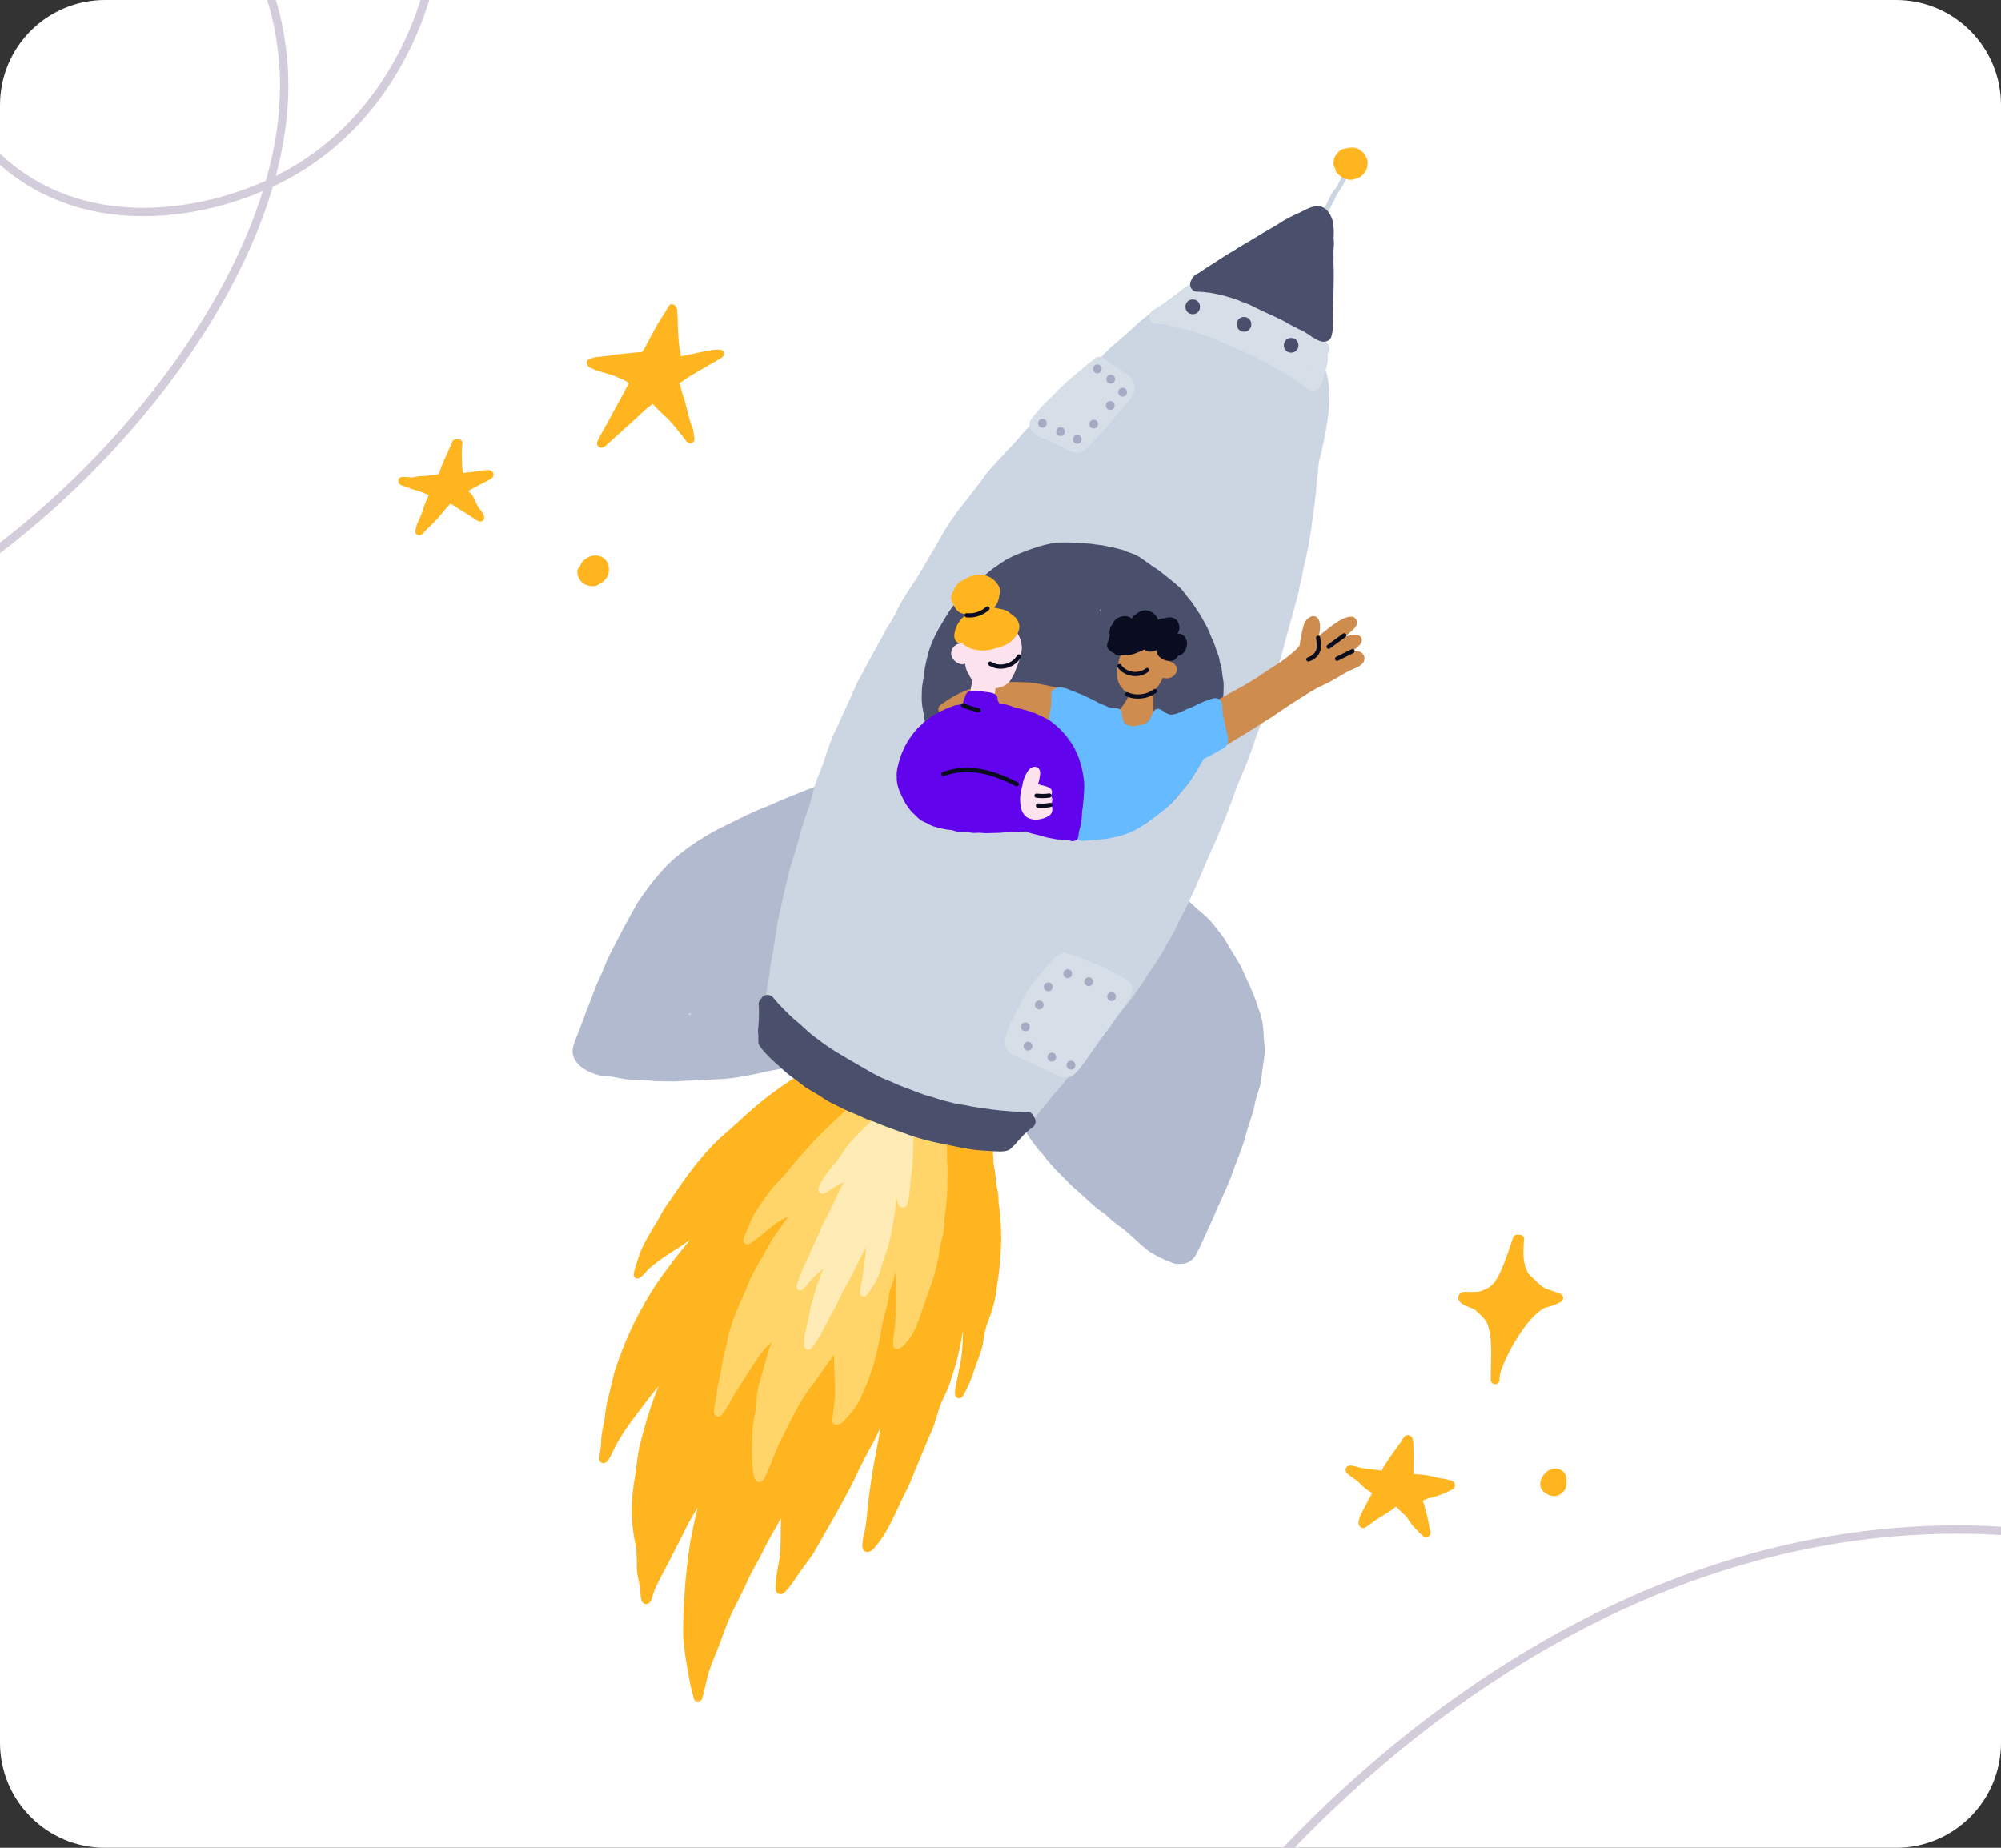
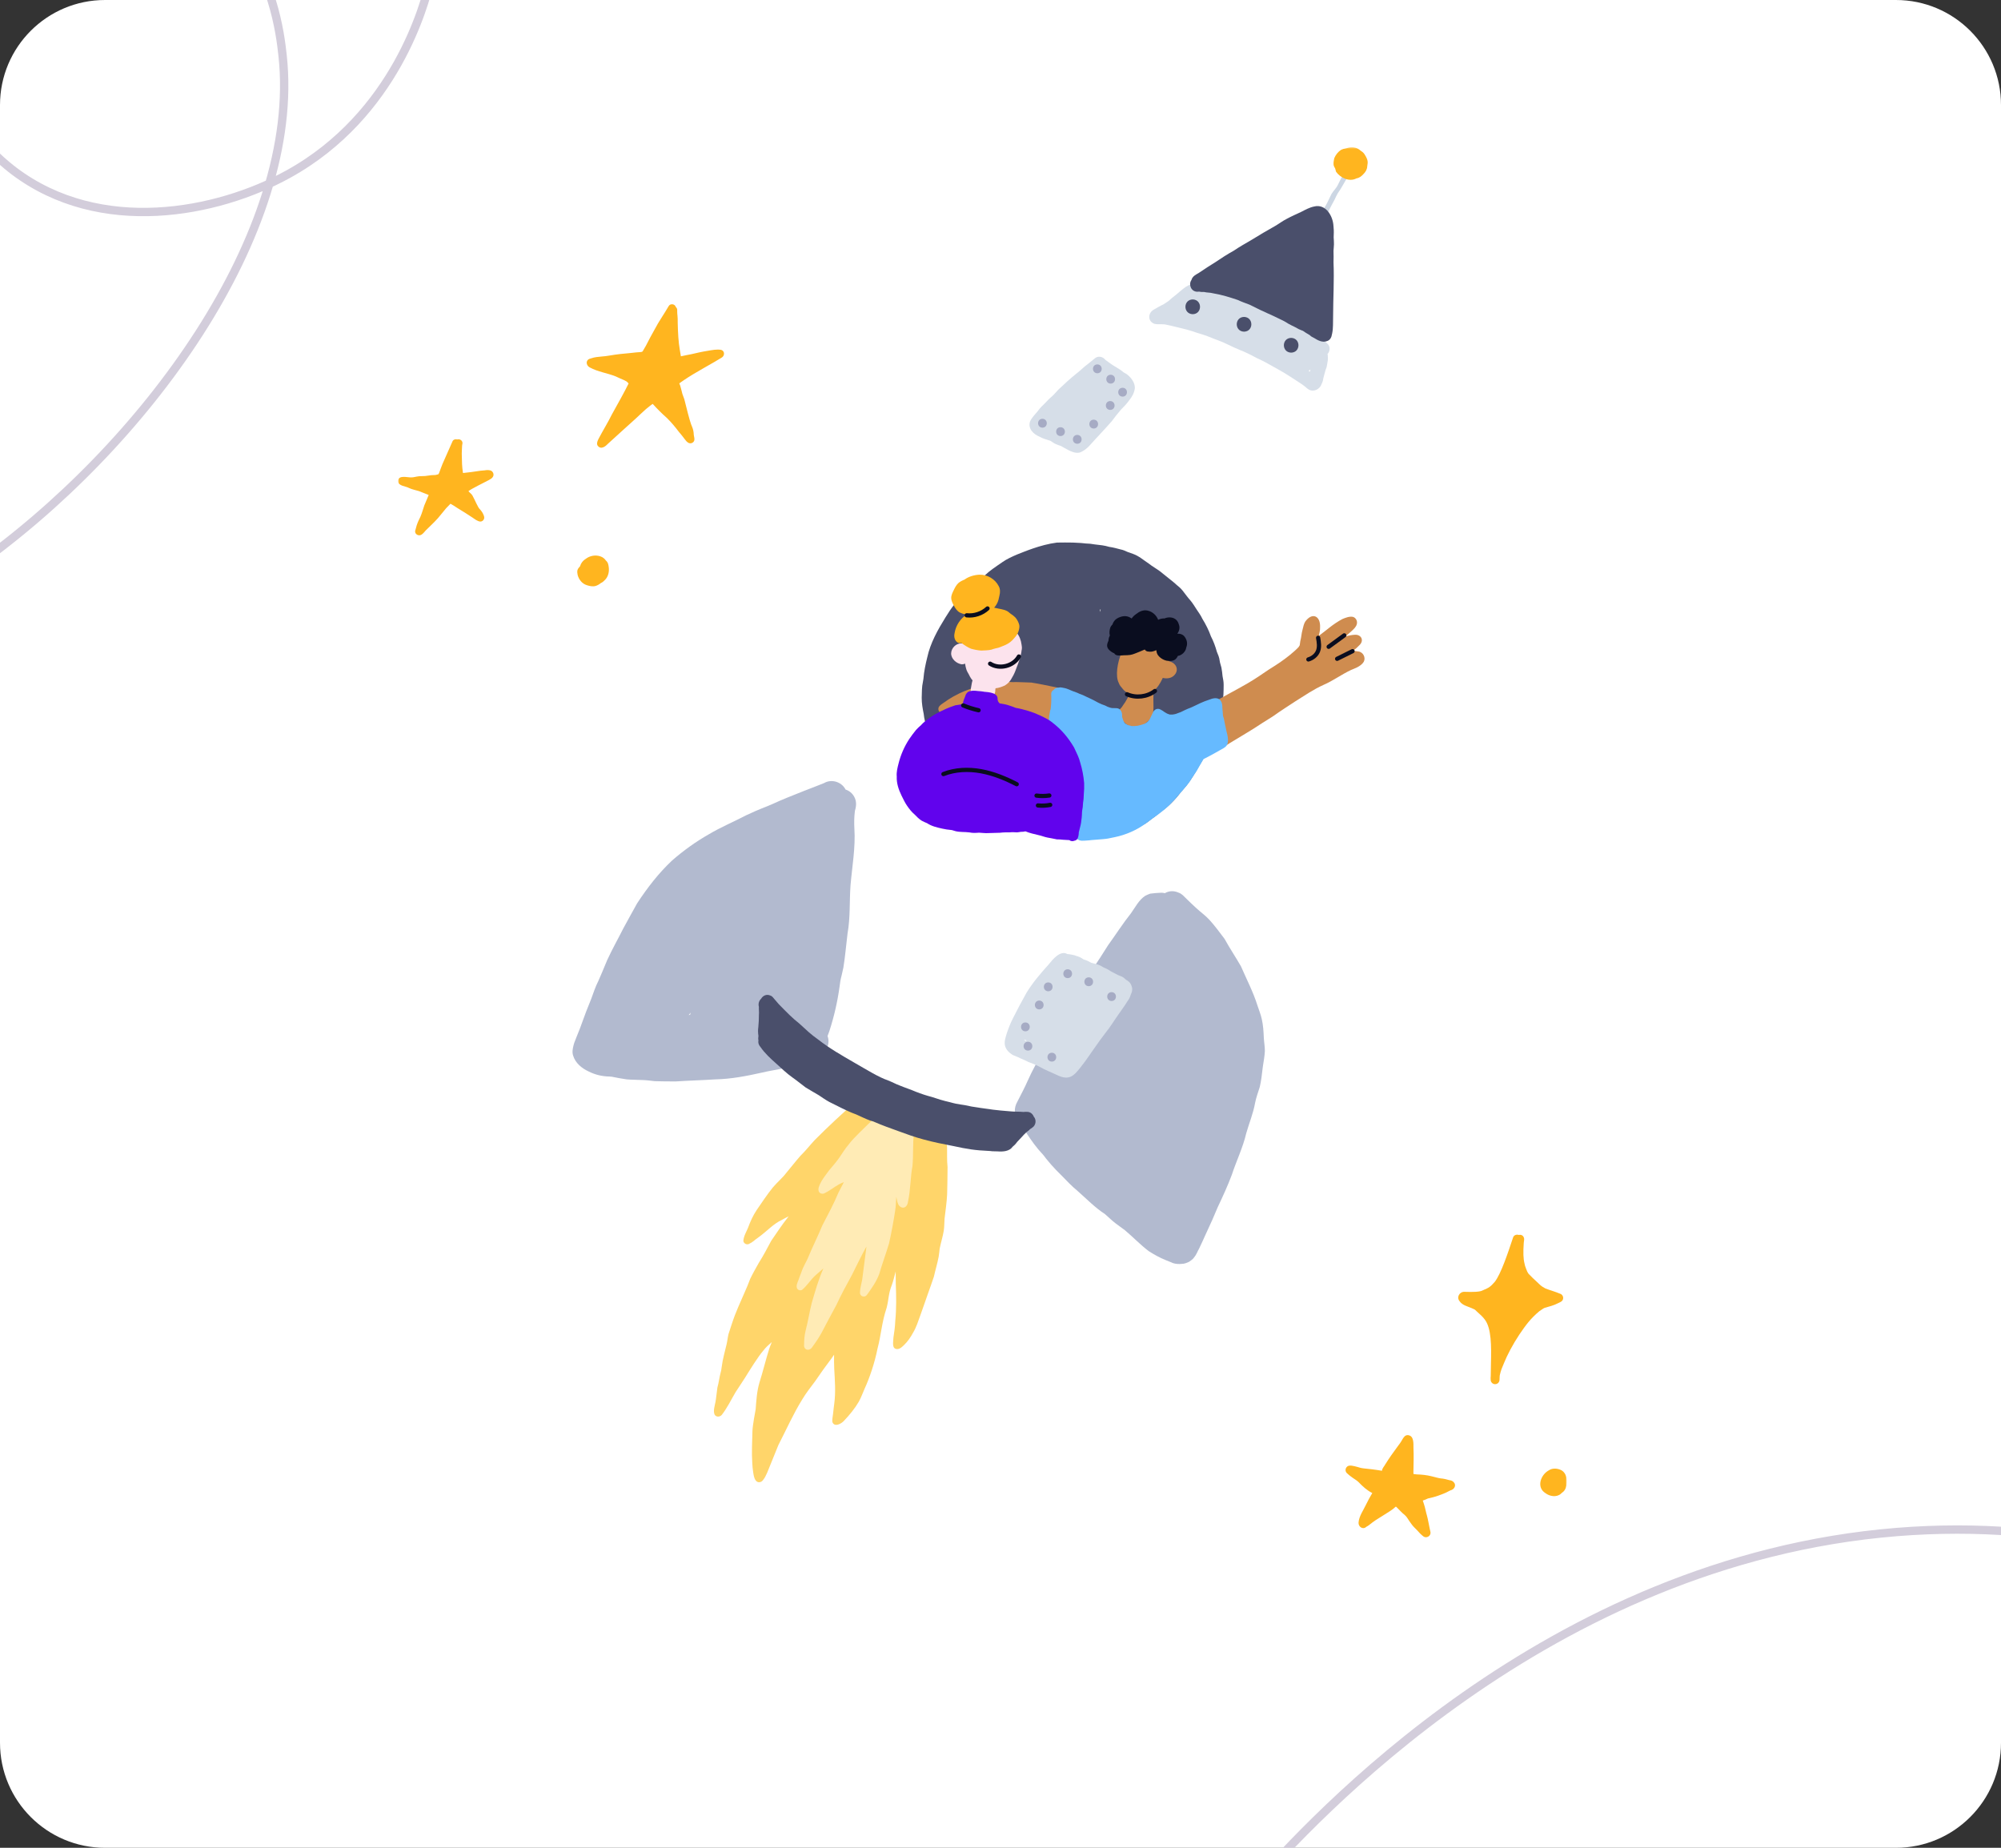
<svg xmlns="http://www.w3.org/2000/svg" width="719" height="664" viewBox="0 0 719 664" fill="none">
  <rect x="0" y="0" width="719" height="664" fill="#333333" stroke="none" />
  <g clip-path="url(#clip0_186_3245)">
    <path d="M0 37.751C0 16.901 16.901 0 37.751 0H681.249C702.098 0 719 16.901 719 37.751V626.249C719 647.098 702.099 664 681.249 664H37.751C16.901 664 0 647.099 0 626.249V37.751Z" fill="white" />
    <g clip-path="url(#clip1_186_3245)">
      <mask id="mask0_186_3245" style="mask-type:luminance" maskUnits="userSpaceOnUse" x="143" y="52" width="420" height="560">
-         <path d="M143 611.649V52.902H563V611.649H143Z" fill="white" />
+         <path d="M143 611.649V52.902V611.649H143Z" fill="white" />
      </mask>
      <g mask="url(#mask0_186_3245)">
        <path d="M359.434 437.49C359.366 435.794 359.153 434.117 358.874 432.443C358.862 432.333 358.853 432.222 358.846 432.111C358.814 431.39 358.802 430.668 358.726 429.951C358.6 427.866 357.813 425.204 357.804 424.169C357.806 421.524 357.167 419.729 356.966 417.775C357.032 416.188 356.443 411.277 356.484 408.223C356.517 406.107 356.554 403.992 356.59 401.876C356.62 401.13 356.579 400.313 356.076 399.724C354.886 398.107 352.695 398.386 350.914 398.188L349.772 398.001C348.789 397.859 347.81 397.688 346.837 397.489C344.537 396.997 342.197 396.701 339.91 396.139C337.108 395.444 334.368 394.51 331.52 394.002C326.992 393.109 322.498 392.063 318.082 390.716C315.507 390.098 312.886 389.701 310.32 389.051C306.357 388.246 302.508 387.02 298.574 386.101C296.121 385.758 295.246 385.961 293.149 385.654C291.919 385.667 290.759 385.979 289.643 386.432C289.299 385.846 288.462 385.547 287.849 385.929C279.743 390.61 272.412 396.471 265.589 402.856C261.921 406.239 257.961 409.316 254.67 413.086C249.357 418.676 245.05 425.086 240.704 431.429C239.096 433.582 237.699 435.874 236.471 438.264C234.46 441.524 232.5 444.829 230.768 448.247C229.73 450.677 228.946 453.195 228.172 455.72C227.988 456.693 227.43 457.794 227.88 458.759C228.22 459.389 229.07 459.624 229.687 459.265C231.132 458.43 232.059 456.995 233.252 455.865C235.398 453.931 236.391 453.354 238.637 451.687C241.064 450.04 243.611 448.595 245.992 446.877C246.616 446.474 247.218 446.037 247.819 445.597C247.638 445.84 247.465 446.073 247.309 446.29C246.294 447.593 242.615 451.89 240.521 454.944C238.081 458.104 235.726 461.319 233.714 464.772C228.157 473.705 223.793 483.358 220.671 493.402C219.821 496.839 219.041 500.294 218.181 503.73C217.73 505.342 217.276 509.7 217.239 509.952C216.719 512.738 215.97 515.486 215.989 518.347C215.874 520.984 215.478 521.777 215.307 524.32C215.291 525.25 216.287 525.989 217.179 525.761C217.922 525.543 218.362 524.917 218.791 524.318C219.998 522.258 220.88 520.021 222.075 517.952C223.84 514.91 225.835 512.002 227.985 509.222C231.305 504.834 233.733 501.569 236.622 498.077C236.392 498.605 236.157 499.175 235.918 499.825C233.518 506.002 231.615 512.382 230.017 518.812C228.932 523.202 228.711 527.475 228.079 531.147C227.042 536.942 226.684 542.872 227.309 548.733C227.529 551.383 228.169 553.956 228.637 556.563C228.642 556.859 228.698 558.11 228.707 558.497C228.78 559.919 228.831 561.34 228.8 562.763C228.596 565.063 229.848 569.581 229.962 570.381C230.302 572.258 229.666 576.074 232.028 576.431C234.104 576.409 234.258 573.897 234.831 572.391C235.43 570.616 235.761 570.086 236.691 568.141C239.486 562.81 242.301 557.487 244.994 552.101C246.128 549.939 247.087 547.68 248.363 545.595C249.168 544.345 249.833 543.006 250.658 541.769C249.768 545.871 248.711 549.936 248.018 554.079C246.943 560.722 246.295 567.431 245.831 574.142C245.591 576.47 245.572 578.812 245.538 581.151C245.528 584.213 245.277 587.29 245.667 590.338C245.92 593.408 246.424 596.443 246.987 599.469C247.512 603.018 248.215 606.548 249.206 609.993C249.33 610.549 249.456 611.156 249.983 611.464C250.893 611.989 251.991 611.319 252.276 610.375C253.388 606.67 253.925 602.792 255.246 599.141C256.196 596.427 257.403 593.814 258.402 591.119C259.642 587.759 260.871 584.392 262.286 581.101C263.496 578.251 267.533 570.768 268.59 568C269.945 565.103 271.513 562.323 273.082 559.543C274.855 555.945 276.667 552.38 278.757 548.954C279.256 548.13 279.969 546.84 280.608 545.657C280.606 547.872 280.515 550.089 280.502 552.304C280.456 554.647 280.49 556.995 280.179 559.323C279.951 561.305 278.952 565.735 278.838 567.553C278.647 569.397 277.959 573.103 280.773 572.848C282.106 572.506 282.821 571.198 283.677 570.229C284.99 568.636 286.059 566.869 287.219 565.167C288.86 562.801 290.674 560.559 292.291 558.177C294.621 553.997 297.031 549.861 299.417 545.71C301.683 541.623 303.964 537.54 306.135 533.402C307.862 529.816 309.072 527.015 311.179 523.099C312.226 521.098 313.343 519.133 314.417 517.146C315.064 515.684 315.752 514.241 316.481 512.818C316.264 514.002 315.983 515.253 315.73 516.785C314.971 520.725 314.257 524.675 313.567 528.628C312.968 532.65 312.293 536.663 311.914 540.715C311.384 544.796 311.442 547.461 310.489 551.03C310.161 552.566 309.809 554.112 309.886 555.693C309.893 556.19 309.984 556.704 310.306 557.099C310.937 557.923 312.258 557.833 313.053 557.294C314.31 556.457 314.515 555.704 315.07 555.153C319.704 549.532 322.116 542.57 325.396 536.153C326.652 533.896 327.601 531.501 328.502 529.086C329.491 526.803 330.715 523.868 332.006 520.777C333.195 517.587 334.012 516.11 335.312 512.927C336.347 510.067 337.102 507.112 338.146 504.253C338.656 503.028 340.294 499.927 341.121 497.635C341.829 495.566 342.411 493.455 343.081 491.373C344.403 487.232 345.383 482.211 346.031 478.057C346.034 478.256 346.035 478.461 346.035 478.681C346.004 483.258 345.608 487.307 344.879 490.999C344.449 493.038 344.015 495.076 343.607 497.121C343.442 498.605 342.31 501.81 344.277 502.434C345.891 502.797 346.438 500.694 347.117 499.631C348.05 497.762 348.863 495.834 349.55 493.861C350.624 490.215 352.372 486.759 353.14 483.031C353.54 480.937 353.524 479.659 354.28 477.096C354.938 474.837 355.94 472.7 356.56 470.429C357.935 466.317 358.332 461.023 358.854 457.872C359.37 454.627 359.454 451.332 359.677 448.059C359.847 444.366 359.693 441.165 359.434 437.49Z" fill="#FFB51F" />
      </g>
      <mask id="mask1_186_3245" style="mask-type:luminance" maskUnits="userSpaceOnUse" x="143" y="52" width="420" height="560">
        <path d="M143 611.649V52.902H563V611.649H143Z" fill="white" />
      </mask>
      <g mask="url(#mask1_186_3245)">
        <path d="M340.476 419.337C340.203 416.92 340.362 414.487 340.302 412.065C340.111 410.765 339.886 409.675 339.887 409.162C339.874 407.85 339.85 406.514 339.31 405.292C338.972 403.837 338.403 402.356 337.171 401.427C336.071 400.48 334.638 400.158 333.318 399.649C333.218 399.591 333.087 399.522 332.98 399.489C332.573 399.238 332.175 398.969 331.74 398.765C329.595 397.79 327.154 397.86 324.969 397.003C321.562 396.053 318.448 396.543 315.876 395.653C314.861 395.227 313.76 395.09 312.686 395.373C311.993 395.527 311.264 395.54 310.611 395.847C310.379 395.939 310.171 396.075 309.971 396.221C309.727 395.331 308.47 394.877 307.765 395.614C302.626 400.131 297.599 404.789 292.776 409.642C291.036 411.504 289.475 413.528 287.64 415.302C285.576 417.666 284.68 418.904 282.581 421.398C281.139 423.318 279.272 424.839 277.728 426.664C275.618 429.281 273.776 432.079 271.872 434.846C270.576 436.798 269.594 438.955 268.797 441.156L268.937 440.84C268.296 442.444 267.197 444.166 267.107 445.9C267.179 446.778 268.158 447.345 268.974 447.068C270.734 446.252 270.818 445.798 272.487 444.666C275.847 442.23 277.775 439.834 281.063 438.299C281.815 437.865 282.585 437.464 283.373 437.098C283.293 437.204 283.209 437.31 283.13 437.418C280.964 440.123 279.075 443.035 277.11 445.886C275.682 448.557 274.287 451.241 272.657 453.799C271.595 455.689 270.514 457.575 269.569 459.527C268.751 461.653 268.416 462.517 267.673 464.145C265.951 468.208 264.458 471.135 262.967 475.714C262.59 476.946 262.137 478.154 261.769 479.388C261.473 480.604 261.363 481.858 261.074 483.075C260.449 485.755 259.662 488.413 259.329 491.153C259.297 491.342 259.251 491.624 259.233 491.76C259.195 491.993 259.165 492.228 259.135 492.461C259.098 492.627 259.023 492.968 258.968 493.118C258.474 494.932 258.291 496.813 257.772 498.624C257.495 500.574 257.295 502.756 257.088 503.756C256.826 505.185 256.185 506.96 256.769 508.327C257.344 509.303 258.641 509.233 259.355 508.431C261.315 505.911 262.701 503.003 264.313 500.261C265.408 498.534 266.593 496.866 267.671 495.128C269.713 491.841 272.44 487.444 274.253 485.352C275.139 484.179 276.23 483.216 277.333 482.259C276.997 483.086 276.656 483.921 276.39 484.699C275.124 488.719 274.155 492.826 272.876 496.843C271.958 499.957 271.766 503.208 271.522 506.427C271.344 507.55 270.452 511.907 270.364 514.325C270.274 518.125 270.054 521.938 270.306 525.733C270.35 526.864 270.478 527.987 270.642 529.106C270.806 530.099 270.93 531.152 271.543 531.983C272.192 532.92 273.471 532.802 274.136 531.91C275.419 530.3 275.993 528.248 276.806 526.382C277.53 524.568 279.426 519.859 279.691 519.266C282.53 513.77 285.024 508.089 288.294 502.825C289.643 500.558 291.295 498.491 292.865 496.377C294.785 493.547 296.78 490.768 298.847 488.043C299.21 487.539 299.471 487.154 299.697 486.817C299.697 488.432 299.666 490.477 299.755 491.794C299.983 495.989 300.327 500.214 299.766 504.397C299.649 505.414 299.494 506.387 299.317 508.196C299.216 509.109 298.982 510.034 299.079 510.951C299.763 513 302.302 511.66 303.283 510.533C305.267 508.431 307.123 506.201 308.581 503.695C309.409 502.207 309.982 500.592 310.668 499.035C312.436 495.19 314.297 489.767 315.307 484.629C316.652 479.551 316.779 475.336 318.593 469.932C319.422 466.654 319.181 464.959 320.454 461.757C321.021 460.165 321.413 458.522 321.834 456.887C321.872 458.183 321.831 459.586 321.869 461.215C322.044 465.685 322.133 470.175 321.692 474.634C321.574 477.288 321.338 478.427 321.035 480.604C321.031 482.038 320.239 484.786 322.448 484.789C323.448 484.736 324.211 483.935 324.892 483.278C326.185 482.032 327.202 480.529 328.052 478.955C329.238 477.009 329.906 474.823 330.681 472.695C331.543 470.19 332.469 467.709 333.314 465.199C334.053 463.055 334.864 460.935 335.561 458.778C336.094 456.368 336.835 454.006 337.285 451.578C337.405 450.956 337.618 448.981 337.637 448.72C338.06 446.556 338.754 444.443 339.114 442.265C339.332 440.828 339.291 439.369 339.4 437.923C339.74 435.019 340.179 432.122 340.326 429.2C340.399 425.914 340.464 422.624 340.476 419.337Z" fill="#FFD56A" />
      </g>
      <mask id="mask2_186_3245" style="mask-type:luminance" maskUnits="userSpaceOnUse" x="143" y="52" width="420" height="560">
        <path d="M143 611.649V52.902H563V611.649H143Z" fill="white" />
      </mask>
      <g mask="url(#mask2_186_3245)">
        <path d="M328.617 398.62C328.722 397.912 329.097 397.275 329.139 396.555C329.148 396.015 328.913 395.469 328.552 395.071C325.577 392.489 322.776 397.093 320.609 398.73C320.349 398.952 320.067 399.168 319.767 399.391C319.662 399.449 319.558 399.518 319.457 399.611L319.324 399.718C318.866 400.052 318.372 400.411 317.845 400.832C317.454 400.14 316.428 399.785 315.748 400.478C313.244 402.571 310.983 404.932 308.638 407.198C307.34 408.519 306.013 409.82 304.908 411.313C303.658 412.801 302.631 414.44 301.547 416.045C300.151 417.984 299.59 418.542 297.974 420.481C296.569 422.407 294.948 424.31 294.206 426.609C293.79 427.949 294.395 429.195 295.933 428.921C297.916 428.069 299.605 426.62 301.49 425.571C302.067 425.25 302.669 425.001 303.215 424.795C302.565 426.043 301.899 427.282 301.278 428.545C299.557 432.643 297.978 435.535 295.478 440.366C293.765 444.529 291.926 448.08 290.255 452.159C289.732 453.421 288.625 455.079 287.937 457.202C287.551 458.154 287.194 459.118 286.866 460.092C286.496 460.982 286 462.049 286.4 462.992C286.736 463.614 287.597 463.856 288.207 463.498C290.047 461.983 291.28 459.821 293.067 458.241C294.077 457.357 295.002 456.538 295.87 455.795C294.09 459.785 292.907 463.997 291.686 468.185C290.845 471.495 290.337 474.878 289.469 478.178C289.064 479.811 288.936 481.492 288.929 483.172C288.719 484.5 289.86 485.537 291.155 484.785C291.644 484.483 291.922 483.979 292.242 483.521C293.345 482.025 294.369 480.479 295.254 478.843C296.99 475.553 298.705 472.253 300.501 468.996C302.201 465.269 304.188 461.694 306.144 458.1C307.828 454.694 309.482 451.271 311.317 447.95C311.26 448.364 311.207 448.797 311.168 449.272C310.721 452.913 310.094 457.447 309.798 459.878C309.524 461.418 309.03 462.918 308.999 464.496C308.945 465.796 310.573 466.409 311.422 465.417C313.162 463.012 314.916 460.547 315.948 457.739C317.014 454.054 318.362 450.463 319.455 446.787C320.326 443.042 321.262 437.707 321.641 435.094C321.906 433.739 321.948 431.244 322.047 430.12L322.139 430.466C322.366 431.474 322.448 432.619 323.209 433.392C324.719 434.738 326.107 433.522 326.274 431.784C327.227 427.321 327.136 422.716 327.851 419.153C328.261 415.131 327.892 411.067 328.424 407.053C328.581 404.55 328.556 399.8 328.617 398.619" fill="#FFEBB5" />
      </g>
      <mask id="mask3_186_3245" style="mask-type:luminance" maskUnits="userSpaceOnUse" x="143" y="52" width="420" height="560">
        <path d="M143 611.649V52.902H563V611.649H143Z" fill="white" />
      </mask>
      <g mask="url(#mask3_186_3245)">
        <path d="M560.537 464.877C558.841 464.154 557.053 463.681 555.336 463.019C553.641 462.111 553.649 461.944 552.23 460.631C551.283 459.763 549.996 458.546 549.21 457.693C549.056 457.445 548.908 457.194 548.764 456.941C548.315 455.785 548.34 455.933 547.98 454.881C547.354 452.33 547.575 452.583 547.397 451.001C547.352 449.647 547.406 448.286 547.501 446.934C547.488 446.194 547.837 445.396 547.542 444.694C547.249 443.859 546.427 443.593 545.708 443.765C544.912 443.503 543.906 443.814 543.643 444.79C541.799 450.344 539.33 457.75 537.111 460.608C535.5 462.438 535.082 462.708 532.781 463.678C531.828 464.276 529.145 464.308 526.227 464.206C524.427 464.131 523.25 466.164 524.47 467.597C525.486 469.073 527.315 469.417 528.857 470.095C530.253 470.785 529.517 470.207 530.837 471.441C531.774 472.282 532.729 473.105 533.481 474.124C535.931 477.264 535.881 483.804 535.731 489.867L535.653 494.501C535.597 494.925 535.589 495.354 535.631 495.781V495.782C535.616 496.168 535.765 496.532 536.007 496.82C536.118 496.966 536.259 497.087 536.42 497.175C536.652 497.315 536.916 497.402 537.195 497.401C537.323 497.391 537.439 497.376 537.547 497.353C537.573 497.351 537.593 497.353 537.62 497.351C537.724 497.325 537.823 497.284 537.919 497.236C538.232 497.102 538.436 496.897 538.569 496.642C538.719 496.401 538.812 496.124 538.814 495.837L538.819 495.542C538.845 495.147 538.845 494.731 538.882 494.332C538.902 494.23 538.927 494.104 538.955 493.981C539.245 492.562 539.798 491.226 540.379 489.905C541.54 486.966 543.588 483.096 545.945 479.545C548.171 476.289 549.817 473.936 553.111 471.179L553.121 471.173C554.381 470.269 554.822 470.028 555.127 469.939C556.707 469.482 558.319 469.097 559.786 468.321C560.486 467.96 561.393 467.711 561.616 466.854C561.87 466.038 561.364 465.103 560.537 464.877Z" fill="#FFB51F" />
      </g>
      <mask id="mask4_186_3245" style="mask-type:luminance" maskUnits="userSpaceOnUse" x="143" y="52" width="420" height="560">
        <path d="M143 611.649V52.902H563V611.649H143Z" fill="white" />
      </mask>
      <g mask="url(#mask4_186_3245)">
        <path d="M259.144 125.723C257.534 125.447 255.87 125.798 254.277 126.064C252.303 126.376 250.356 126.818 248.411 127.275C247.159 127.528 245.901 127.75 244.657 128.039C244.54 127.234 244.383 126.432 244.257 125.629C243.777 122.907 243.604 119.658 243.515 116.006C243.577 113.826 243.309 112.955 243.328 111.71C243.42 111.116 243.194 110.628 242.828 110.325C242.534 109.194 240.862 108.946 240.275 109.986C238.643 112.836 236.705 115.498 235.2 118.423C234.19 120.265 233.143 122.088 232.22 123.978C231.966 124.546 231.563 125.032 231.298 125.593C231.217 125.772 231.115 125.939 231.003 126.101C230.953 126.163 230.894 126.235 230.841 126.305L230.791 126.378C230.644 126.422 230.496 126.462 230.347 126.498C230.291 126.511 230.234 126.521 230.176 126.528C230.194 126.511 230.265 126.502 230.338 126.498C228.789 126.566 228.005 126.718 227.158 126.791C225.553 126.982 224.968 126.987 222.835 127.216C220.217 127.493 217.942 128.034 216.217 128.108C214.956 128.23 213.674 128.322 212.472 128.746C212.048 128.898 211.563 128.95 211.249 129.304C210.374 130.148 210.929 131.556 211.922 132.034C214.851 133.643 218.235 134.044 221.31 135.291C221.678 135.491 222.92 136.031 224.304 136.628C224.306 136.638 224.878 136.915 225.07 137.038C225.123 137.048 225.437 137.282 225.87 137.798C224.679 140.29 221.833 145.406 219.88 148.894C218.426 151.847 216.676 154.633 215.151 157.546C214.809 158.231 214.413 158.965 214.58 159.753C214.75 160.423 215.434 160.904 216.118 160.883C217.49 160.761 218.358 159.432 219.364 158.627C222.394 155.912 225.362 153.128 228.411 150.432C229.648 149.301 230.84 148.12 232.1 147.016C233.387 146.014 233.674 145.686 234.533 145.139C236.148 146.935 237.864 148.638 239.673 150.24C241.221 151.767 242.619 153.442 243.926 155.178C245.014 156.475 244.951 156.383 246.014 157.783C246.376 158.276 246.763 158.763 247.292 159.086C248.096 159.577 249.196 159.184 249.472 158.268C249.602 157.708 249.438 157.144 249.344 156.59C249.217 156.1 249.348 155.83 249.09 154.631C248.924 153.867 248.592 153.151 248.308 152.426C247.845 151.231 246.518 146.063 245.895 143.48C245.7 142.815 245.377 142.195 245.188 141.529C244.9 140.524 244.722 139.49 244.388 138.498C244.305 138.242 244.199 137.994 244.071 137.758C244.637 137.353 245.209 136.957 245.787 136.571C249.734 133.852 256.387 130.371 259.263 128.54C260.431 127.926 260.513 126.154 259.144 125.723Z" fill="#FFB51F" />
      </g>
      <mask id="mask5_186_3245" style="mask-type:luminance" maskUnits="userSpaceOnUse" x="143" y="52" width="420" height="560">
        <path d="M143 611.649V52.902H563V611.649H143Z" fill="white" />
      </mask>
      <g mask="url(#mask5_186_3245)">
        <path d="M176.093 169.015C175.472 168.887 174.832 168.886 174.211 169.013C173.925 169.027 172.968 169.099 172.707 169.145C170.237 169.558 168.344 169.749 166.361 169.978C165.975 167.528 165.996 166.19 165.92 163C165.913 162.047 166.026 161.102 166.04 160.15L166.07 159.942C166.13 159.722 166.165 159.494 166.18 159.267C166.227 158.261 165.147 157.627 164.29 157.912C163.696 157.722 162.982 157.889 162.64 158.496C161.244 161.656 160.484 163.37 158.985 166.75C158.559 167.764 158.224 168.812 157.825 169.836L157.782 169.926C157.734 170.039 157.664 170.196 157.612 170.31L157.607 170.315L157.66 170.195C157.638 170.248 157.608 170.295 157.578 170.343C157.568 170.353 157.561 170.361 157.551 170.369L157.435 170.432L157.388 170.454C156.1 170.848 156.423 170.632 154.916 170.764C152.806 171.09 152.626 171.096 150.629 171.126C148.985 171.33 148.825 171.544 147.707 171.554C146.211 171.578 143.219 170.609 143 172.832C143.112 174.725 145.696 174.625 146.986 175.366C148.109 175.895 149.328 176.102 150.503 176.466C151.683 176.933 152.861 177.399 154.042 177.862C153.357 179.498 153.174 179.913 152.45 181.658C151.99 183.023 151.619 184.42 151.04 185.742C150.746 186.401 150.182 187.35 149.702 188.862C149.538 189.342 149.476 189.852 149.302 190.329L149.305 190.32C149.23 190.514 149.145 190.774 149.156 190.916C149.111 192.044 150.469 192.73 151.406 192.149C152.06 191.766 152.489 191.132 152.997 190.587C154.462 189.132 155.992 187.74 157.364 186.192C157.54 185.958 160.228 182.77 160.302 182.632C160.839 182.109 161.326 181.537 161.864 181.016C162.446 181.288 163.352 181.911 164.404 182.588C166.227 183.665 167.994 184.83 169.768 185.983C170.633 186.563 171.495 187.296 172.561 187.423C173.111 187.438 173.685 187.083 173.876 186.563C174.149 186.033 173.928 185.429 173.703 184.921C173.413 184.191 172.937 183.557 172.413 182.977C171.712 182.393 170.707 179.738 169.737 178.023C169.382 177.433 168.779 177.078 168.362 176.543C168.347 176.524 168.332 176.504 168.317 176.485C169.736 175.432 173.476 173.683 175.764 172.451C176.282 172.161 176.826 171.847 177.127 171.315C177.667 170.432 177.09 169.225 176.093 169.015Z" fill="#FFB51F" />
      </g>
      <mask id="mask6_186_3245" style="mask-type:luminance" maskUnits="userSpaceOnUse" x="143" y="52" width="420" height="560">
        <path d="M143 611.649V52.902H563V611.649H143Z" fill="white" />
      </mask>
      <g mask="url(#mask6_186_3245)">
        <path d="M218.715 203.664C218.614 202.988 218.496 202.267 218.028 201.74C217.931 201.637 217.831 201.538 217.728 201.442C217.264 200.761 216.596 200.219 215.806 199.954C214.061 199.302 211.978 199.664 210.508 200.794C209.488 201.395 208.737 202.364 208.411 203.502C208.048 203.884 207.707 204.292 207.516 204.782C207.341 205.387 207.442 206.019 207.562 206.623C207.99 208.275 209.192 209.777 210.858 210.28C211.853 210.608 212.963 210.854 213.996 210.566C214.676 210.355 215.326 209.995 215.883 209.529C216.519 209.258 217.033 208.761 217.503 208.264C218.624 207.056 218.97 205.258 218.715 203.664Z" fill="#FFB51F" />
      </g>
      <mask id="mask7_186_3245" style="mask-type:luminance" maskUnits="userSpaceOnUse" x="143" y="52" width="420" height="560">
        <path d="M143 611.649V52.902H563V611.649H143Z" fill="white" />
      </mask>
      <g mask="url(#mask7_186_3245)">
        <path d="M522.285 532.546C521.89 532.126 521.357 531.957 520.805 531.894C519.761 531.579 518.715 531.331 517.625 531.248C516.603 531.098 516.095 530.905 514.354 530.478C512.615 530.048 510.822 529.871 509.036 529.816C508.654 529.777 508.272 529.73 507.892 529.673C507.867 529.482 507.858 529.288 507.867 529.095C507.896 526.16 508.044 523.223 507.885 520.29C507.875 518.658 508.088 515.914 505.905 515.708C504.9 515.625 504.328 516.523 503.877 517.29C503.404 518.171 502.82 518.977 502.207 519.765C500.661 521.84 499.167 523.959 497.793 526.153C497.398 526.92 496.613 527.654 496.563 528.535C496.475 528.514 496.386 528.492 496.298 528.469C494.51 528.146 491.257 527.759 489.868 527.641C488.564 527.472 488.598 527.32 486.765 526.885C486.082 526.755 485.375 526.548 484.68 526.701C483.85 526.899 483.306 527.815 483.535 528.64C483.646 529.165 484.077 529.47 484.457 529.802C484.922 530.212 485.409 530.602 485.923 530.951C487.204 531.813 487.679 532.121 488.172 532.603C489.619 534.109 491.205 535.587 493.095 536.511C492.256 537.909 491.481 539.343 490.771 540.81C489.81 542.847 488.355 544.79 488.159 547.09C488.032 548.622 489.689 549.81 490.931 548.667C490.949 548.65 490.97 548.634 490.988 548.618C491.303 548.448 491.617 548.28 491.895 548.053C493.674 546.609 494.813 545.9 497.281 544.389C498.749 543.452 500.292 542.587 501.558 541.382L501.703 541.492L501.932 541.699C502.872 542.59 503.687 543.607 504.729 544.387C505.737 545.274 505.914 546.041 507.164 547.661C507.721 548.481 508.468 549.138 509.155 549.846C509.863 550.67 510.629 551.486 511.499 552.133C512.515 552.828 514.006 552.069 514.018 550.829C514.018 550.363 513.825 549.93 513.759 549.473C513.394 547.812 513.149 546.121 512.698 544.481C512.382 543.483 512.228 542.441 511.941 541.435C511.747 540.685 511.467 539.957 511.236 539.215C511.868 539.021 512.482 538.772 513.071 538.472C514.332 538.188 515.591 537.892 516.809 537.45C518.064 536.975 519.346 536.551 520.515 535.882C520.675 535.78 521.03 535.62 521.18 535.552C522.578 535.248 523.45 533.659 522.285 532.546Z" fill="#FFB51F" />
      </g>
      <mask id="mask8_186_3245" style="mask-type:luminance" maskUnits="userSpaceOnUse" x="143" y="52" width="420" height="560">
        <path d="M143 611.649V52.902H563V611.649H143Z" fill="white" />
      </mask>
      <g mask="url(#mask8_186_3245)">
        <path d="M560.603 528.12C559.261 527.591 557.727 527.55 556.496 528.375C553.556 529.985 551.983 534.483 555.313 536.552C556.843 537.732 559.283 538.126 560.837 536.795C560.972 536.677 561.102 536.553 561.227 536.425C561.837 536.037 562.338 535.45 562.63 534.624C563.401 532.416 563.077 529.058 560.603 528.12Z" fill="#FFB51F" />
      </g>
      <mask id="mask9_186_3245" style="mask-type:luminance" maskUnits="userSpaceOnUse" x="143" y="52" width="420" height="560">
        <path d="M143 611.649V52.902H563V611.649H143Z" fill="white" />
      </mask>
      <g mask="url(#mask9_186_3245)">
        <path d="M485.239 61.563C485.245 61.529 485.248 61.495 485.248 61.46C485.248 61.432 485.249 61.406 485.246 61.379C485.239 61.325 485.224 61.272 485.203 61.222L485.189 61.192C485.161 61.13 485.12 61.074 485.068 61.029C485.016 60.985 484.955 60.952 484.889 60.934C484.869 60.917 484.857 60.894 484.835 60.88C484.779 60.847 484.718 60.824 484.655 60.812C484.619 60.696 484.541 60.598 484.437 60.535C483.83 60.2 483.539 60.97 483.374 61.42C483.307 61.586 483.17 61.854 483.014 62.16C482.176 63.521 481.42 64.93 480.748 66.379C480.181 67.638 479.098 68.561 478.41 69.743C477.62 71.266 477.13 72.553 476.39 73.798C476.295 73.972 475.952 74.489 475.985 74.463C475.953 74.506 475.918 74.553 475.881 74.613C475.847 74.684 475.83 74.763 475.833 74.842C475.836 74.921 475.859 74.998 475.898 75.066C475.872 75.374 476.04 75.678 476.291 75.761C476.272 75.88 476.293 76.001 476.351 76.106C476.491 76.356 476.823 76.451 477.074 76.309C477.231 76.214 477.312 76.054 477.381 75.885C477.424 75.798 477.464 75.71 477.499 75.619C477.525 75.56 477.563 75.483 477.598 75.41C477.923 74.845 478.268 74.173 478.62 73.453C478.943 72.856 479.272 72.256 479.526 71.782C479.912 70.929 480.226 70.264 480.68 69.467C481.93 67.742 482.878 65.827 483.978 64.005C484.453 63.328 484.823 62.32 485.063 61.87C485.092 61.847 485.118 61.821 485.14 61.792L485.143 61.787C485.181 61.738 485.21 61.683 485.228 61.623C485.233 61.603 485.235 61.583 485.239 61.563Z" fill="#CCD6E3" />
      </g>
      <mask id="mask10_186_3245" style="mask-type:luminance" maskUnits="userSpaceOnUse" x="143" y="52" width="420" height="560">
        <path d="M143 611.649V52.902H563V611.649H143Z" fill="white" />
      </mask>
      <g mask="url(#mask10_186_3245)">
        <path d="M491.274 59.807L491.269 59.848V59.854L491.284 59.746L491.274 59.807Z" fill="#FFB51F" />
      </g>
      <mask id="mask11_186_3245" style="mask-type:luminance" maskUnits="userSpaceOnUse" x="143" y="52" width="420" height="560">
        <path d="M143 611.649V52.902H563V611.649H143Z" fill="white" />
      </mask>
      <g mask="url(#mask11_186_3245)">
        <path d="M491.274 59.808C491.304 59.583 491.3 59.625 491.284 59.747C491.341 59.383 491.395 59.018 491.424 58.652C491.54 57.475 490.904 56.392 490.301 55.432C489.968 54.905 489.502 54.52 488.984 54.207C487.465 52.802 485.582 52.617 483.887 53.254L483.742 53.279C483.652 53.294 483.567 53.323 483.481 53.346C482.915 53.424 482.366 53.595 481.857 53.854C480.782 54.554 479.915 55.669 479.427 56.852C479.258 57.802 478.961 58.866 479.345 59.791C479.469 60.047 479.607 60.301 479.755 60.551C479.839 60.948 479.942 61.339 480.07 61.709C481.638 63.927 484.87 65.467 487.416 64.093L487.478 64.084C488.485 63.921 489.286 63.266 489.943 62.521C490.67 61.796 491.213 60.901 491.268 59.855C491.26 59.91 491.252 59.965 491.242 60.019L491.274 59.808Z" fill="#FFB51F" />
      </g>
      <mask id="mask12_186_3245" style="mask-type:luminance" maskUnits="userSpaceOnUse" x="143" y="52" width="420" height="560">
        <path d="M143 611.649V52.902H563V611.649H143Z" fill="white" />
      </mask>
      <g mask="url(#mask12_186_3245)">
        <path d="M247.96 364.65L247.451 364.778L248.179 363.877C248.098 364.133 248.025 364.391 247.96 364.651M307.174 291.513L307.224 291.221C307.749 289.588 307.798 287.769 306.904 286.253C306.241 285.044 305.139 284.137 303.825 283.719C303.788 283.649 303.758 283.577 303.717 283.507C302.251 280.903 298.738 279.861 296.13 281.38C294.944 281.929 283.44 286.186 277.768 288.834C274.048 290.478 273.586 290.394 268.048 292.996C263.624 295.323 258.991 297.226 254.694 299.8C250.006 302.455 245.599 305.647 241.533 309.177C236.66 313.738 232.573 319.054 228.919 324.622C227.296 327.638 225.566 330.591 223.967 333.62C222.05 337.433 219.94 341.153 218.163 345.034C216.047 350.04 216.426 349.31 214.983 352.537C213.905 354.617 213.232 356.848 212.403 359.03C209.658 365.617 208.937 368.503 207.167 372.606C206.991 373.052 206.837 373.506 206.65 373.948C206.422 374.476 206.217 375.013 206.096 375.579C205.78 376.795 205.524 378.105 205.936 379.326C206.754 382.018 209.064 383.906 211.551 385.044C213.886 386.226 216.436 386.812 219.048 386.85L219.846 386.917C221.623 387.292 223.412 387.609 225.209 387.869C227.137 388.043 229.079 387.994 231.011 388.114C232.429 388.15 233.831 388.361 235.239 388.511C237.803 388.595 240.372 388.616 242.939 388.602C247.623 388.281 252.319 388.179 257.004 387.87C262.68 387.757 268.256 386.666 273.779 385.433C276.279 384.824 278.829 384.478 281.335 383.916C284.298 383.163 287.155 382.049 290.081 381.166C291.287 380.777 292.512 380.462 293.671 379.937C294.026 379.72 294.364 379.471 294.697 379.215C297.139 377.919 298.323 374.859 297.355 372.303C297.591 371.691 297.818 371.074 298.031 370.454C299.706 365.283 300.923 359.974 301.668 354.59C302.196 350.622 301.964 352.79 303.043 347.708C303.707 343.654 304.027 339.546 304.536 335.474C305.566 329.734 305.191 323.869 305.612 318.075C306.195 311.304 307.436 304.572 306.998 297.751C306.881 295.668 306.913 293.581 307.174 291.513Z" fill="#B2BACF" />
      </g>
      <mask id="mask13_186_3245" style="mask-type:luminance" maskUnits="userSpaceOnUse" x="143" y="52" width="420" height="560">
        <path d="M143 611.649V52.902H563V611.649H143Z" fill="white" />
      </mask>
      <g mask="url(#mask13_186_3245)">
        <path d="M454.495 377.677C454.495 376.087 454.201 374.517 454.114 372.931C454.02 370.691 453.898 368.438 453.394 366.244C453.025 364.544 452.36 362.936 451.82 361.288C450.295 356.428 447.914 351.887 445.89 347.222C443.99 343.901 441.846 340.725 440.004 337.37C438.247 335.039 436.511 332.677 434.549 330.513C433.079 328.927 431.296 327.688 429.726 326.208C428.59 325.134 427.423 324.091 426.324 322.978C425.458 322.156 424.674 321.144 423.504 320.776C421.684 319.946 419.939 320.154 418.561 320.96C418.151 320.855 417.73 320.8 417.306 320.795C415.97 320.837 414.637 320.947 413.312 321.125C412.792 321.299 412.28 321.53 411.782 321.76L412.016 321.666C411.852 321.735 411.684 321.802 411.528 321.879C409.199 323.389 407.958 326.004 406.368 328.193C403.442 331.88 400.915 335.85 398.158 339.66C394.501 345.564 390.543 351.269 386.684 357.04C384.044 361.064 381.679 365.258 379.146 369.349C376.025 374.596 373.471 380.175 370.589 385.559C367.877 391.261 369.415 388.406 365.581 395.832C364.146 398.321 364.436 400.735 365.961 402.917C366.814 404.369 367.686 405.794 368.777 407.086L368.785 407.097C370.557 409.802 372.415 412.437 374.654 414.785C375.506 415.862 374.573 414.621 374.236 414.173C376.366 417.14 378.813 419.872 381.436 422.408C383.306 424.353 385.183 426.313 387.269 428.028C390.474 430.858 393.471 433.966 397.073 436.301C398.369 437.434 399.51 438.585 400.938 439.667C401.995 440.484 403.102 441.234 404.164 442.044C407.108 444.488 409.727 447.312 412.799 449.61C414.722 450.838 416.725 451.952 418.846 452.807C419.529 453.083 420.217 453.347 420.895 453.634C421.081 453.716 421.265 453.802 421.451 453.883C422.496 454.217 423.595 454.282 424.678 454.159C425.594 454.159 426.485 453.785 427.308 453.398C427.919 452.923 428.635 452.523 429.051 451.858C429.866 450.935 430.257 449.716 430.871 448.658C432.712 444.734 431.569 447.238 433.53 442.848L432.946 444.168C436.296 436.825 435.128 439.525 437.56 433.778C439.365 429.955 441.147 426.108 442.623 422.145C444.257 417.147 446.607 412.375 447.801 407.237C448.825 403.631 450.288 400.155 450.956 396.449C451.331 394.433 452.069 392.523 452.668 390.571C453.17 388.366 453.445 386.12 453.691 383.873L453.805 383.028C454.095 381.252 454.396 379.473 454.495 377.677Z" fill="#B2BACF" />
      </g>
      <mask id="mask14_186_3245" style="mask-type:luminance" maskUnits="userSpaceOnUse" x="143" y="52" width="420" height="560">
        <path d="M143 611.649V52.902H563V611.649H143Z" fill="white" />
      </mask>
      <g mask="url(#mask14_186_3245)">
-         <path d="M476.785 134.492C476.622 133.863 476.396 133.253 476.112 132.669C476.315 130.699 476.509 128.73 476.478 126.745C476.538 124.644 476.486 122.535 476.682 120.441C476.864 118.345 477.352 116.284 477.368 114.174C477.388 110.565 477.513 106.959 477.84 103.366C478 99.847 477.99 96.323 478.069 92.802L478.235 82.992C478.245 82.778 478.24 82.564 478.22 82.351C478.826 78.312 474.421 74.272 469.958 76.686C465.014 78.948 460.16 81.401 455.406 84.04C453.62 85.142 452.036 86.573 450.11 87.449C447.424 88.822 444.886 90.444 442.386 92.127C439.766 93.613 437.231 95.249 434.699 96.884C431.506 98.952 428.539 101.338 425.509 103.634L425.29 103.797C418.442 108.837 417.6 109.406 411.44 113.984C408.708 116.183 406.256 118.714 403.581 120.983C401.938 122.42 400.241 123.797 398.626 125.267C396.866 127.035 395.154 128.859 393.223 130.442C389.863 133.719 386.148 136.657 383.144 140.282C381.534 142.404 379.421 144.049 377.622 145.999C374.804 148.901 371.668 151.458 368.804 154.309C366.379 156.906 364.2 159.721 361.647 162.199C359.465 164.555 357.257 166.887 355.165 169.324C353.772 170.954 352.611 172.762 351.297 174.454C349.62 176.524 348.07 178.694 346.417 180.784L346.367 180.848C344.209 183.393 342.317 186.14 340.514 188.943C338.8 191.403 337.462 194.085 335.995 196.691C333.075 201.218 330.722 206.084 327.568 210.469C325.49 213.679 323.41 216.883 321.82 220.374C320.609 222.806 318.971 225.004 317.73 227.43C314.398 233.397 311.213 239.446 307.92 245.433C305.574 250.741 306.303 249.25 304.07 254.097L303.965 254.337C302.894 256.616 301.815 258.89 300.837 261.21C298.927 264.895 297.527 268.802 296.315 272.767C294.999 276.969 292.867 280.878 291.997 285.225C291.192 289.034 289.593 292.588 288.476 296.302C287.618 299.016 286.995 301.795 286.167 304.518C285.228 307.651 284.211 310.76 283.365 313.921C281.939 319.726 280.617 325.557 279.401 331.41C278.385 338.117 279.271 332.388 278.001 340.455L277.894 341.278C277.726 342.255 277.54 343.228 277.337 344.198C276.45 348.919 276.527 350.56 276.017 352.562C275.811 353.678 275.657 354.804 275.555 355.935C275.402 356.765 275.276 357.599 275.191 358.439C275.076 359.104 274.979 359.773 274.898 360.444L274.768 361.086C274.268 363.644 274.337 366.251 274.268 368.845C274.048 369.749 273.942 370.685 273.912 371.611C273.847 372.551 274.143 373.405 274.532 374.222C274.572 375.464 275.048 376.732 276.093 377.837C278.606 380.447 281.123 383.082 284.169 385.075C285.404 386.079 286.617 387.123 287.981 387.948C288.945 388.545 289.991 388.991 291.031 389.439C292.247 390.424 293.535 391.311 294.933 392.031C296.666 393.022 298.46 393.903 300.303 394.669L300.468 394.746C302.434 395.669 304.458 396.433 306.506 397.125L306.783 397.262C310.363 398.82 308.943 398.273 312.54 399.802C314.341 400.782 316.276 401.458 318.18 402.198C319.48 402.586 320.809 402.884 322.04 403.471L320.719 402.887C324.112 404.327 327.418 406.248 331.134 406.657C331.281 406.685 331.427 406.711 331.573 406.741C332.93 406.976 334.199 407.498 335.46 408.029C336.703 408.382 337.983 408.594 339.264 408.783C339.324 408.797 339.445 408.823 339.658 408.866C341.394 409.308 343.152 409.855 344.936 410.015C346.846 410.104 348.572 410.315 350.46 410.505C351.792 410.562 353.126 410.582 354.46 410.601C355.48 411.908 357.108 412.771 358.785 412.803C360.987 412.879 362.905 411.425 364.199 409.759C367.24 406.478 370.711 403.562 373.25 399.84C373.811 398.905 374.569 398.44 377.057 395.295C379.254 392.185 378.328 393.828 381.518 390.029C382.339 389.064 383.083 388.04 383.816 387.008C386.046 384.535 387.924 381.782 389.949 379.143C393.393 374.305 402.999 363.996 408.989 355.527C410.332 353.572 411.616 351.577 412.84 349.546C414.217 347.665 415.49 345.713 416.746 343.751C417.754 342.131 418.656 340.446 419.558 338.768C420.666 337.13 421.582 335.382 422.427 333.598C424.547 329.244 423.37 331.35 425.828 326.893C427.947 322.245 427.263 324.11 429.848 318.217C430.103 317.608 430.094 317.615 429.991 317.843C432.626 311.867 432.449 311.943 435.551 304.901C436.724 302.691 442.007 290.121 444.262 283.065C446.34 278.065 446.793 277.415 449.322 270.697C450.062 268.842 450.625 266.923 451.263 265.032C452.286 262.399 453.258 259.745 454.094 257.046C455.127 254.134 455.738 251.102 456.7 248.167C458.454 243.009 459.831 237.741 461.275 232.493C463.024 225.979 464.827 219.479 466.613 212.975C467.096 209.808 467.466 209.357 468.539 203.607C469.804 198.124 470.966 192.597 471.548 186.997C472.068 184.244 472.295 181.447 472.638 178.669L472.676 178.369C472.97 176.467 472.963 174.538 473.159 172.623C473.509 170.474 473.729 168.306 473.895 166.135C474.817 162.575 475.639 158.992 476.275 155.362C477.547 148.525 478.464 141.334 476.785 134.492Z" fill="#CCD6E3" />
-       </g>
+         </g>
      <mask id="mask15_186_3245" style="mask-type:luminance" maskUnits="userSpaceOnUse" x="143" y="52" width="420" height="560">
        <path d="M143 611.649V52.902H563V611.649H143Z" fill="white" />
      </mask>
      <g mask="url(#mask15_186_3245)">
        <path d="M367.894 373.683C368.113 373.635 368.409 373.675 368.774 373.789C368.758 373.909 368.744 374.029 368.737 374.149C368.461 373.986 368.179 373.83 367.894 373.683ZM406.751 354.809C406.575 354.079 406.266 353.355 405.699 352.844C405.471 352.614 404.889 352.231 404.644 352.098C404.092 351.574 403.521 351.062 402.79 350.804C402.533 350.687 401.983 350.474 401.665 350.36C400.483 349.698 399.237 349.164 398.124 348.382C396.184 347.395 397.334 348.13 395.644 347.128C394.554 346.485 393.306 346.327 392.119 345.974C391.334 345.55 390.561 345.095 389.689 344.869C389.589 344.837 389.489 344.804 389.39 344.77C389.296 344.725 389.205 344.675 389.117 344.62C388.425 344.1 387.633 343.73 386.79 343.532C386.335 343.298 385.843 343.179 385.341 343.104L385.218 343.076C384.655 342.969 384.085 342.856 383.514 342.832C383.221 342.653 382.895 342.536 382.556 342.489C382.216 342.441 381.87 342.464 381.54 342.556C379.107 343.144 376.749 346.806 376.59 346.811C373.773 349.944 371.006 353.185 368.815 356.793C367.154 359.754 365.561 362.752 364.038 365.785C363.117 367.537 362.413 369.388 361.775 371.259C361.376 372.649 360.805 374.104 361.078 375.564C361.369 377.142 362.635 378.358 363.976 379.138C365.928 380.003 365.733 379.796 366.556 380.254C367.44 380.659 368.136 380.965 368.75 381.229C369.244 381.501 369.753 381.743 370.301 381.906C370.415 381.942 370.526 381.981 370.637 382.02C371.147 382.232 371.69 382.46 372.343 382.744C372.619 382.876 372.894 383.012 373.173 383.148C376.238 384.826 377.259 385.1 379.863 386.334C384.27 388.454 385.909 386.566 388.491 383.244C390.299 381.025 392.222 377.991 394.748 374.522C394.965 374.2 395.356 373.656 395.352 373.641C395.409 373.569 395.468 373.499 395.525 373.426C395.847 373.032 397.174 371.255 397.217 371.167C399.025 368.961 400.475 366.486 402.14 364.173C403.076 362.774 404.13 361.461 404.976 360.001C405.536 359.248 406.047 358.444 406.267 357.521C406.668 356.666 406.993 355.763 406.751 354.809Z" fill="#D6DEE8" />
      </g>
      <mask id="mask16_186_3245" style="mask-type:luminance" maskUnits="userSpaceOnUse" x="143" y="52" width="420" height="560">
        <path d="M143 611.649V52.902H563V611.649H143Z" fill="white" />
      </mask>
      <g mask="url(#mask16_186_3245)">
        <path d="M405.21 134.735C404.774 134.319 404.2 134.116 403.707 133.785C402.191 132.413 400.236 131.647 398.645 130.362C398.088 129.975 399.174 130.779 398.927 130.602C398.377 130.192 397.823 129.73 397.227 129.356C396.36 128.16 394.505 127.661 393.2 128.932C391.012 130.672 391.386 130.482 389.757 131.69C388.787 132.512 387.887 133.406 386.87 134.174C384.557 136.017 382.383 138.031 380.24 140.066C379.48 140.818 378.857 141.701 378.039 142.393C377.091 143.181 376.242 144.068 375.405 144.971C374.526 145.8 373.664 146.641 372.968 147.638L372.892 147.738C371.888 148.958 370.698 150.08 370.082 151.544C369.332 154.09 371.348 156.022 373.525 156.922C374.743 157.627 376.09 157.964 377.411 158.389C378.063 158.762 378.637 159.267 379.337 159.557C379.662 159.73 380.774 160.121 381.164 160.233C382.008 160.689 382.828 161.195 383.683 161.635C384.956 162.301 386.409 162.93 387.87 162.646C390.636 161.725 392.29 159.074 394.269 157.096C397.357 153.788 398.215 152.773 399.501 151.338C401.18 149.095 400.952 149.428 402.793 147.196L402.833 147.156C403.893 146.11 404.909 145.033 405.77 143.812C406.809 142.551 407.611 141.07 407.782 139.425C407.789 137.544 406.592 135.908 405.21 134.735Z" fill="#D6DEE8" />
      </g>
      <mask id="mask17_186_3245" style="mask-type:luminance" maskUnits="userSpaceOnUse" x="143" y="52" width="420" height="560">
        <path d="M143 611.649V52.902H563V611.649H143Z" fill="white" />
      </mask>
      <g mask="url(#mask17_186_3245)">
        <path d="M470.216 133.313C470.351 133.205 470.47 133.085 470.575 132.953C470.667 132.917 470.757 132.875 470.845 132.829C470.835 132.879 470.821 132.929 470.811 132.979C470.762 133.189 470.701 133.395 470.638 133.6C470.498 133.503 470.357 133.408 470.216 133.313ZM477.113 128.159C477.123 127.84 477.09 127.521 477.013 127.211C477.907 126.231 478.096 124.603 477.023 123.544C475.219 121.784 473.215 120.247 471.247 118.678C469.519 117.293 467.687 116.066 465.696 115.095C463.366 113.69 461.098 112.197 458.526 111.269C458.14 111.084 457.293 110.687 456.984 110.535C453.284 108.599 449.353 107.185 445.402 105.852C443.372 105.137 441.266 104.677 439.198 104.091C437.027 103.401 434.826 102.812 432.601 102.327C432.014 102.149 429.756 101.824 430.558 101.959C430.428 101.938 430.298 101.919 430.168 101.901C428.758 101.716 427.334 102.278 426.157 103.031C424.878 103.901 423.74 104.938 422.562 105.932C421.615 106.606 420.755 107.379 419.894 108.152L419.771 108.235C419.256 108.608 418.701 108.92 418.186 109.293C418.154 109.313 418.122 109.334 418.09 109.355C416.695 110 415.992 110.469 414.654 111.218C412.382 112.423 412.302 115.525 414.879 116.388C416.006 116.626 417.163 116.46 418.306 116.55C418.404 116.556 418.502 116.57 418.6 116.58C419.369 116.73 420.132 116.905 420.895 117.079C423.369 117.732 425.89 118.196 428.325 118.993C430.005 119.606 431.737 120.048 433.425 120.637C434.836 121.133 436.188 121.783 437.605 122.266C440.807 123.446 441.891 124.294 445.865 125.911C447.244 126.439 449.055 127.294 451.728 128.741C453.938 129.735 455.068 130.362 458.21 132.141C460.824 133.558 463.337 135.129 465.81 136.775C466.726 137.356 467.637 137.942 468.507 138.588C468.721 138.782 469.119 139.104 469.361 139.296C469.641 139.531 469.915 139.776 470.23 139.956C471.994 140.997 474.227 139.907 474.852 138.046C474.88 137.989 474.906 137.931 474.933 137.873L474.878 137.973C474.885 137.947 474.896 137.924 474.903 137.899C474.917 137.877 474.932 137.856 474.949 137.837C475.12 137.473 475.275 137.1 475.361 136.708C475.411 136.5 475.451 136.235 475.478 136.024C475.768 134.918 476.043 133.799 476.377 132.707C476.692 132.102 476.809 131.435 476.892 130.766C477.068 129.902 477.229 129.047 477.112 128.159" fill="#D6DEE8" />
      </g>
      <mask id="mask18_186_3245" style="mask-type:luminance" maskUnits="userSpaceOnUse" x="143" y="52" width="420" height="560">
        <path d="M143 611.649V52.902H563V611.649H143Z" fill="white" />
      </mask>
      <g mask="url(#mask18_186_3245)">
        <path d="M474.95 137.837L474.934 137.873C474.948 137.847 474.954 137.833 474.95 137.837Z" fill="#D6DEE8" />
      </g>
      <mask id="mask19_186_3245" style="mask-type:luminance" maskUnits="userSpaceOnUse" x="143" y="52" width="420" height="560">
        <path d="M143 611.649V52.902H563V611.649H143Z" fill="white" />
      </mask>
      <g mask="url(#mask19_186_3245)">
        <path d="M479.008 113.864C479.02 107.324 479.435 100.779 479.16 94.239C479.219 92.86 479.187 91.482 479.158 90.104C479.172 89.324 479.323 88.552 479.318 87.773C479.351 86.947 479.244 86.127 479.21 85.304C479.246 84.114 479.328 82.914 479.177 81.727C479.186 81.797 479.192 81.863 479.197 81.913C479.177 81.682 479.157 81.453 479.144 81.221C478.963 77.579 476.338 73.133 472.148 74.216C470.481 74.56 469.003 75.386 467.508 76.16C465.769 76.976 464.001 77.739 462.315 78.664C460.984 79.339 459.788 80.235 458.518 81.013C455.441 82.724 452.419 84.532 449.417 86.373C447.352 87.578 445.267 88.746 443.294 90.098C440.999 91.367 438.801 92.787 436.634 94.261C434.889 95.311 433.194 96.435 431.507 97.576C430.581 98.274 429.38 98.687 428.636 99.586C428.356 99.918 428.192 100.274 428.104 100.632C427.002 102.178 427.93 104.807 430.223 104.836C430.429 104.838 430.638 104.818 430.849 104.791C431.121 104.841 431.395 104.886 431.672 104.916C432.004 104.912 432.336 104.902 432.667 104.926L432.837 104.953C433.409 105.033 433.212 105.091 434.871 105.206C434.898 105.206 434.924 105.212 434.951 105.213C435.297 105.28 435.874 105.387 436.155 105.453C439.043 105.941 441.842 106.808 444.614 107.741L444.724 107.783C446.111 108.439 447.562 108.94 448.994 109.483C455.224 112.653 455.378 112.393 461.38 115.388C464.196 117.169 464.362 116.934 466.677 118.275C468.696 119.185 467.521 118.433 469.249 119.607C469.666 119.908 470.161 120.083 470.569 120.395C470.599 120.419 470.626 120.445 470.656 120.466C471.184 120.853 470.566 120.62 472.186 121.456C473.536 122.316 475.263 123.219 476.871 122.551C477.956 122.211 478.464 121.156 478.606 120.097C478.621 120.041 478.64 119.964 478.664 119.859C479.087 117.893 478.944 115.861 479.008 113.864Z" fill="#4A4F6B" />
      </g>
      <mask id="mask20_186_3245" style="mask-type:luminance" maskUnits="userSpaceOnUse" x="143" y="52" width="420" height="560">
        <path d="M143 611.649V52.902H563V611.649H143Z" fill="white" />
      </mask>
      <g mask="url(#mask20_186_3245)">
        <path d="M428.617 107.598C425.119 107.626 425.041 112.748 428.527 112.903C432.025 112.875 432.102 107.753 428.617 107.598Z" fill="#4A4F6B" />
      </g>
      <mask id="mask21_186_3245" style="mask-type:luminance" maskUnits="userSpaceOnUse" x="143" y="52" width="420" height="560">
        <path d="M143 611.649V52.902H563V611.649H143Z" fill="white" />
      </mask>
      <g mask="url(#mask21_186_3245)">
        <path d="M447.059 113.879C443.561 113.908 443.484 119.029 446.969 119.184C450.467 119.157 450.544 114.033 447.059 113.879Z" fill="#4A4F6B" />
      </g>
      <mask id="mask22_186_3245" style="mask-type:luminance" maskUnits="userSpaceOnUse" x="143" y="52" width="420" height="560">
        <path d="M143 611.649V52.902H563V611.649H143Z" fill="white" />
      </mask>
      <g mask="url(#mask22_186_3245)">
        <path d="M463.987 121.416C460.489 121.444 460.413 126.566 463.897 126.721C467.395 126.693 467.473 121.571 463.987 121.416Z" fill="#4A4F6B" />
      </g>
      <mask id="mask23_186_3245" style="mask-type:luminance" maskUnits="userSpaceOnUse" x="143" y="52" width="420" height="560">
        <path d="M143 611.649V52.902H563V611.649H143Z" fill="white" />
      </mask>
      <g mask="url(#mask23_186_3245)">
        <path d="M371.43 401.22C371.312 400.874 371.115 400.561 370.854 400.305C369.974 399.369 368.87 399.497 367.712 399.573C366.242 399.433 364.765 399.516 363.298 399.377C357.328 398.916 355.866 398.632 352.001 398.08C352.73 398.182 350.157 397.786 349.188 397.642L348.876 397.578C345.229 396.727 344.954 397.095 341.226 396.039C339.034 395.561 336.901 394.882 334.772 394.173C332.867 393.675 330.994 393.063 329.162 392.343C327.198 391.493 325.162 390.854 323.189 390.029C321.895 389.568 321.112 389.051 318.95 388.179C315.941 387.205 311.246 384.309 306.88 381.802C302.478 379.257 298.045 376.725 294.031 373.587C290.967 371.387 290.37 370.667 287.161 367.767C284.621 365.755 282.965 364.044 279.821 360.83C279.33 360.275 278.839 359.719 278.368 359.147C277.908 358.63 277.528 357.975 276.834 357.761C275.449 357.099 274.112 357.789 273.49 358.888C272.72 359.578 272.386 360.71 272.676 361.776C272.673 361.829 272.671 361.883 272.67 361.936L272.688 361.82C272.672 362.01 272.667 362.2 272.671 362.39C272.651 362.438 272.663 362.865 272.699 363.256C272.713 363.513 272.755 364.237 272.692 364.58C272.706 366.076 272.617 367.572 272.484 369.063C272.314 370.123 272.355 371.208 272.526 372.275L272.503 372.45C272.448 372.911 272.392 373.396 272.526 373.84C272.362 374.585 272.533 375.424 273.223 376.192C274.8 378.484 276.838 380.359 278.908 382.19C280.786 383.881 282.6 385.657 284.665 387.125C286.737 388.59 286.865 388.821 289.492 390.777C291.049 391.762 292.676 392.627 294.248 393.587C295.478 394.4 296.675 395.273 297.978 395.969C301.15 397.519 304.245 399.235 307.575 400.439L307.681 400.482C309.273 401.2 310.844 401.974 312.478 402.596C313.966 403.026 313.862 403.015 314.331 403.221C317.071 404.421 319.895 405.408 322.704 406.426C325.707 407.529 328.719 408.634 331.814 409.447C335.365 410.428 338.984 411.139 342.598 411.833C347.526 412.891 350.018 413.357 355.811 413.611C356.694 413.765 357.587 413.683 358.473 413.741C360.363 413.894 362.703 413.753 363.875 412.055C364.079 411.853 364.309 411.678 364.519 411.482C364.775 411.287 365.245 410.676 365.484 410.341C367.857 407.901 368.105 407.306 369.812 406.071C369.918 405.979 370.007 405.873 370.092 405.763C370.369 405.6 370.644 405.436 370.889 405.225C372.241 404.389 372.511 402.396 371.43 401.22Z" fill="#4A4F6B" />
      </g>
      <mask id="mask24_186_3245" style="mask-type:luminance" maskUnits="userSpaceOnUse" x="143" y="52" width="420" height="560">
        <path d="M143 611.649V52.902H563V611.649H143Z" fill="white" />
      </mask>
      <g mask="url(#mask24_186_3245)">
        <path d="M383.67 348.299C381.58 348.298 381.532 351.407 383.617 351.482C385.707 351.483 385.755 348.374 383.67 348.299Z" fill="#A6ABC4" />
      </g>
      <mask id="mask25_186_3245" style="mask-type:luminance" maskUnits="userSpaceOnUse" x="143" y="52" width="420" height="560">
        <path d="M143 611.649V52.902H563V611.649H143Z" fill="white" />
      </mask>
      <g mask="url(#mask25_186_3245)">
        <path d="M391.23 351.195C389.14 351.194 389.092 354.302 391.177 354.378C393.267 354.379 393.315 351.27 391.231 351.195" fill="#A6ABC4" />
      </g>
      <mask id="mask26_186_3245" style="mask-type:luminance" maskUnits="userSpaceOnUse" x="143" y="52" width="420" height="560">
        <path d="M143 611.649V52.902H563V611.649H143Z" fill="white" />
      </mask>
      <g mask="url(#mask26_186_3245)">
        <path d="M399.441 356.521C397.351 356.52 397.303 359.629 399.387 359.704C401.478 359.705 401.526 356.597 399.441 356.521Z" fill="#A6ABC4" />
      </g>
      <mask id="mask27_186_3245" style="mask-type:luminance" maskUnits="userSpaceOnUse" x="143" y="52" width="420" height="560">
        <path d="M143 611.649V52.902H563V611.649H143Z" fill="white" />
      </mask>
      <g mask="url(#mask27_186_3245)">
        <path d="M376.673 353.023C374.582 353.021 374.535 356.13 376.619 356.205C378.71 356.207 378.757 353.098 376.673 353.023Z" fill="#A6ABC4" />
      </g>
      <mask id="mask28_186_3245" style="mask-type:luminance" maskUnits="userSpaceOnUse" x="143" y="52" width="420" height="560">
        <path d="M143 611.649V52.902H563V611.649H143Z" fill="white" />
      </mask>
      <g mask="url(#mask28_186_3245)">
        <path d="M373.45 359.541C371.359 359.54 371.311 362.648 373.396 362.724C375.486 362.725 375.534 359.616 373.45 359.541Z" fill="#A6ABC4" />
      </g>
      <mask id="mask29_186_3245" style="mask-type:luminance" maskUnits="userSpaceOnUse" x="143" y="52" width="420" height="560">
        <path d="M143 611.649V52.902H563V611.649H143Z" fill="white" />
      </mask>
      <g mask="url(#mask29_186_3245)">
        <path d="M368.474 367.412C366.384 367.411 366.336 370.519 368.42 370.595C370.511 370.596 370.559 367.487 368.474 367.412Z" fill="#A6ABC4" />
      </g>
      <mask id="mask30_186_3245" style="mask-type:luminance" maskUnits="userSpaceOnUse" x="143" y="52" width="420" height="560">
        <path d="M143 611.649V52.902H563V611.649H143Z" fill="white" />
      </mask>
      <g mask="url(#mask30_186_3245)">
        <path d="M369.394 374.344C367.304 374.343 367.256 377.451 369.341 377.527C371.431 377.528 371.479 374.419 369.394 374.344Z" fill="#A6ABC4" />
      </g>
      <mask id="mask31_186_3245" style="mask-type:luminance" maskUnits="userSpaceOnUse" x="143" y="52" width="420" height="560">
        <path d="M143 611.649V52.902H563V611.649H143Z" fill="white" />
      </mask>
      <g mask="url(#mask31_186_3245)">
        <path d="M377.975 378.295C375.884 378.293 375.836 381.402 377.921 381.478C380.011 381.479 380.059 378.371 377.975 378.295Z" fill="#A6ABC4" />
      </g>
      <mask id="mask32_186_3245" style="mask-type:luminance" maskUnits="userSpaceOnUse" x="143" y="52" width="420" height="560">
        <path d="M143 611.649V52.902H563V611.649H143Z" fill="white" />
      </mask>
      <g mask="url(#mask32_186_3245)">
-         <path d="M384.843 381.178C382.753 381.176 382.705 384.285 384.789 384.36C386.88 384.362 386.928 381.253 384.843 381.178Z" fill="#A6ABC4" />
-       </g>
+         </g>
      <mask id="mask33_186_3245" style="mask-type:luminance" maskUnits="userSpaceOnUse" x="143" y="52" width="420" height="560">
        <path d="M143 611.649V52.902H563V611.649H143Z" fill="white" />
      </mask>
      <g mask="url(#mask33_186_3245)">
        <path d="M374.597 150.494C372.506 150.492 372.458 153.601 374.543 153.676C376.633 153.678 376.681 150.569 374.597 150.494Z" fill="#A6ABC4" />
      </g>
      <mask id="mask34_186_3245" style="mask-type:luminance" maskUnits="userSpaceOnUse" x="143" y="52" width="420" height="560">
        <path d="M143 611.649V52.902H563V611.649H143Z" fill="white" />
      </mask>
      <g mask="url(#mask34_186_3245)">
        <path d="M381.092 153.514C379.002 153.512 378.954 156.621 381.039 156.696C383.129 156.698 383.177 153.589 381.092 153.514Z" fill="#A6ABC4" />
      </g>
      <mask id="mask35_186_3245" style="mask-type:luminance" maskUnits="userSpaceOnUse" x="143" y="52" width="420" height="560">
        <path d="M143 611.649V52.902H563V611.649H143Z" fill="white" />
      </mask>
      <g mask="url(#mask35_186_3245)">
        <path d="M387.108 156.283C385.017 156.281 384.969 159.39 387.054 159.465C389.144 159.467 389.192 156.358 387.108 156.283Z" fill="#A6ABC4" />
      </g>
      <mask id="mask36_186_3245" style="mask-type:luminance" maskUnits="userSpaceOnUse" x="143" y="52" width="420" height="560">
        <path d="M143 611.649V52.902H563V611.649H143Z" fill="white" />
      </mask>
      <g mask="url(#mask36_186_3245)">
        <path d="M393.02 150.805C390.929 150.803 390.881 153.912 392.966 153.987C395.057 153.989 395.105 150.88 393.019 150.805" fill="#A6ABC4" />
      </g>
      <mask id="mask37_186_3245" style="mask-type:luminance" maskUnits="userSpaceOnUse" x="143" y="52" width="420" height="560">
        <path d="M143 611.649V52.902H563V611.649H143Z" fill="white" />
      </mask>
      <g mask="url(#mask37_186_3245)">
        <path d="M398.952 144.117C396.862 144.116 396.814 147.225 398.898 147.3C400.989 147.301 401.037 144.193 398.952 144.117Z" fill="#A6ABC4" />
      </g>
      <mask id="mask38_186_3245" style="mask-type:luminance" maskUnits="userSpaceOnUse" x="143" y="52" width="420" height="560">
        <path d="M143 611.649V52.902H563V611.649H143Z" fill="white" />
      </mask>
      <g mask="url(#mask38_186_3245)">
        <path d="M403.398 139.342C401.307 139.34 401.26 142.45 403.345 142.524C405.435 142.526 405.483 139.417 403.398 139.342Z" fill="#A6ABC4" />
      </g>
      <mask id="mask39_186_3245" style="mask-type:luminance" maskUnits="userSpaceOnUse" x="143" y="52" width="420" height="560">
        <path d="M143 611.649V52.902H563V611.649H143Z" fill="white" />
      </mask>
      <g mask="url(#mask39_186_3245)">
        <path d="M399.113 134.662C397.022 134.66 396.974 137.77 399.059 137.844C401.149 137.846 401.197 134.737 399.113 134.662Z" fill="#A6ABC4" />
      </g>
      <mask id="mask40_186_3245" style="mask-type:luminance" maskUnits="userSpaceOnUse" x="143" y="52" width="420" height="560">
        <path d="M143 611.649V52.902H563V611.649H143Z" fill="white" />
      </mask>
      <g mask="url(#mask40_186_3245)">
        <path d="M394.326 130.945C392.236 130.944 392.188 134.053 394.272 134.128C396.363 134.129 396.411 131.02 394.326 130.945Z" fill="#A6ABC4" />
      </g>
      <mask id="mask41_186_3245" style="mask-type:luminance" maskUnits="userSpaceOnUse" x="143" y="52" width="420" height="560">
        <path d="M143 611.649V52.902H563V611.649H143Z" fill="white" />
      </mask>
      <g mask="url(#mask41_186_3245)">
        <path d="M395.5 219.09C395.409 219.325 395.327 219.562 395.253 219.801L395.192 219.812C395.231 219.525 395.27 219.237 395.299 218.948L395.499 219.09M439.683 246.102C439.698 245.044 439.485 243.998 439.286 242.96C439.199 241.931 439.063 240.907 438.878 239.89C438.685 239.062 438.361 238.263 438.25 237.417C438.132 236.287 437.685 235.245 437.244 234.206C437.379 234.575 437.447 234.796 437.254 234.246L437.237 234.189C437.118 233.913 437.003 233.634 436.891 233.354C436.984 233.515 437.127 233.884 437.233 234.176C436.713 232.281 436.032 230.43 435.119 228.682C434.335 226.477 433.274 224.38 432.051 222.386C431.495 221.191 430.726 220.117 429.99 219.028C429.25 217.881 428.54 216.713 427.656 215.668C427.256 215.214 426.859 214.757 426.5 214.268L426.528 214.306C426.348 214.066 426.165 213.828 425.977 213.595C425.353 212.744 424.722 211.894 423.953 211.173C423.643 210.883 423.317 210.613 422.985 210.349C422.528 209.965 422.084 209.567 421.64 209.169C417.934 206.166 420.027 207.843 416.76 205.252C415.463 204.308 414.046 203.533 412.791 202.527C410.93 201.307 409.257 199.782 407.123 199.038C406.451 198.789 405.767 198.575 405.1 198.315C404.32 197.955 403.537 197.596 402.686 197.441C401.331 197.075 399.976 196.714 398.586 196.515L398.559 196.509C396.889 195.999 395.154 195.82 393.426 195.639C392.302 195.434 391.164 195.312 390.022 195.276L391.272 195.466C387.489 194.85 383.616 194.929 379.796 194.971C373.722 195.741 367.695 198.405 365.617 199.188C363.739 199.986 361.867 200.819 360.187 201.989C360.107 202.045 360.03 202.104 359.953 202.161C357.796 203.633 355.613 205.069 353.721 206.885C353.187 207.362 352.671 207.822 352.173 208.29C352.114 208.332 352.054 208.374 351.996 208.417C350.577 209.419 349.219 210.485 347.963 211.682C347.077 212.383 346.258 213.164 345.517 214.015C345.527 214.004 345.537 213.992 345.546 213.979C345.531 213.999 345.514 214.018 345.498 214.036C345.424 214.122 345.351 214.21 345.278 214.297C345.008 214.617 344.737 214.935 344.471 215.259C341.746 218.835 342.617 217.276 339.695 221.911C336.939 226.361 334.305 231.053 333.182 236.209C332.552 238.743 332.017 241.293 331.807 243.901C331.831 243.773 331.859 243.62 331.885 243.466C331.388 246.856 331.29 245.48 331.189 250.724C331.169 252.701 331.527 254.649 331.913 256.579C332.094 258.271 332.46 259.93 333.122 261.501C333.987 264.517 334.82 267.599 336.452 270.308C337.692 272.158 338.916 274.012 340.204 275.828C341.469 277.574 342.897 279.176 344.22 280.874C346.301 283.594 348.719 286.054 351.273 288.331C354.803 291.305 358.595 294.058 362.784 296.027C362.804 296.037 362.823 296.047 362.843 296.056C362.866 296.066 362.889 296.079 362.913 296.091C363.235 296.236 363.56 296.377 363.883 296.517C363.697 296.477 363.196 296.235 362.901 296.086L362.912 296.093C365.084 297.29 367.41 298.08 369.747 298.873C370.873 299.272 372.091 299.33 373.243 299.64C375.293 300.273 377.402 300.678 379.553 300.73L379.869 300.764C380.109 300.807 380.348 300.849 380.587 300.895C383.306 301.488 386.107 301.48 388.878 301.513C391.882 301.72 394.851 301.253 397.793 300.698C399.159 300.557 400.485 300.188 401.816 299.864C402.875 299.755 403.883 299.444 404.867 299.06C406.245 298.625 407.674 298.276 408.912 297.503C409.782 296.91 410.698 296.412 411.625 295.918C412.439 295.365 413.208 294.75 413.977 294.138C415.024 293.463 415.968 292.65 416.891 291.818C419.824 289.905 422.282 287.347 424.375 284.548L424.498 284.387C425.157 283.627 425.858 282.904 426.468 282.1C428.258 279.837 429.658 277.304 431.091 274.814C432.312 272.856 433.428 270.84 434.328 268.715C434.155 269.069 434.026 269.3 434.248 268.868C434.297 268.768 434.342 268.668 434.39 268.568C434.483 268.345 434.586 268.128 434.674 267.902C434.645 268.004 434.608 268.104 434.565 268.2C436.455 264.249 437.953 260.089 438.75 255.776C438.915 254.806 439.049 253.832 439.173 252.858C439.669 250.64 439.663 248.368 439.683 246.102Z" fill="#4A4F6B" />
      </g>
      <mask id="mask42_186_3245" style="mask-type:luminance" maskUnits="userSpaceOnUse" x="143" y="52" width="420" height="560">
        <path d="M143 611.649V52.902H563V611.649H143Z" fill="white" />
      </mask>
      <g mask="url(#mask42_186_3245)">
        <path d="M362.784 296.027L362.901 296.087L362.843 296.057L362.784 296.027Z" fill="#4A4F6B" />
      </g>
      <mask id="mask43_186_3245" style="mask-type:luminance" maskUnits="userSpaceOnUse" x="143" y="52" width="420" height="560">
        <path d="M143 611.649V52.902H563V611.649H143Z" fill="white" />
      </mask>
      <g mask="url(#mask43_186_3245)">
        <path d="M434.39 268.57L434.328 268.716C434.408 268.553 434.497 268.364 434.566 268.201C434.507 268.324 434.45 268.447 434.39 268.569" fill="#4A4F6B" />
      </g>
      <mask id="mask44_186_3245" style="mask-type:luminance" maskUnits="userSpaceOnUse" x="143" y="52" width="420" height="560">
        <path d="M143 611.649V52.902H563V611.649H143Z" fill="white" />
      </mask>
      <g mask="url(#mask44_186_3245)">
        <path d="M331.804 243.93L331.807 243.9C331.749 244.212 331.717 244.363 331.804 243.93Z" fill="#4A4F6B" />
      </g>
      <mask id="mask45_186_3245" style="mask-type:luminance" maskUnits="userSpaceOnUse" x="143" y="52" width="420" height="560">
        <path d="M143 611.649V52.902H563V611.649H143Z" fill="white" />
      </mask>
      <g mask="url(#mask45_186_3245)">
-         <path d="M437.245 234.206L437.233 234.176L437.238 234.189L437.245 234.206Z" fill="#4A4F6B" />
-       </g>
+         </g>
      <mask id="mask46_186_3245" style="mask-type:luminance" maskUnits="userSpaceOnUse" x="143" y="52" width="420" height="560">
        <path d="M143 611.649V52.902H563V611.649H143Z" fill="white" />
      </mask>
      <g mask="url(#mask46_186_3245)">
        <path d="M410.927 260.353L410.917 260.359C410.973 260.336 411.026 260.314 411.052 260.299C411.01 260.317 410.969 260.336 410.927 260.353Z" fill="#CF8C4F" />
      </g>
      <mask id="mask47_186_3245" style="mask-type:luminance" maskUnits="userSpaceOnUse" x="143" y="52" width="420" height="560">
        <path d="M143 611.649V52.902H563V611.649H143Z" fill="white" />
      </mask>
      <g mask="url(#mask47_186_3245)">
        <path d="M413.39 258.188L413.36 258.223L413.354 258.231L413.391 258.186C413.437 258.137 413.48 258.084 413.519 258.029L413.376 258.203L413.39 258.188Z" fill="#CF8C4F" />
      </g>
      <mask id="mask48_186_3245" style="mask-type:luminance" maskUnits="userSpaceOnUse" x="143" y="52" width="420" height="560">
        <path d="M143 611.649V52.902H563V611.649H143Z" fill="white" />
      </mask>
      <g mask="url(#mask48_186_3245)">
        <path d="M420.048 237.628L420.043 237.627C420.255 236.194 420.225 234.723 420.068 233.287C419.86 231.695 418.825 230.22 417.455 229.399C417.343 229.306 417.228 229.216 417.111 229.129C416.683 228.827 416.191 228.639 415.701 228.459C415.305 228.361 415.244 228.214 414.089 227.855C413.192 227.673 412.266 227.694 411.378 227.915C410.73 228.022 410.073 228.104 409.461 228.355C409.223 228.447 408.987 228.544 408.752 228.644C408.1 228.877 407.436 229.095 406.84 229.454C405.767 230.122 404.888 231.058 404.23 232.131C403.878 232.637 403.587 233.181 403.361 233.754C403.239 233.906 403.141 234.088 403.084 234.304C401.45 238.093 400.726 242.964 401.99 245.401C402.25 246.223 402.84 246.858 403.385 247.502C403.658 247.776 403.864 248.116 404.191 248.336C404.363 248.468 404.509 248.577 404.541 248.598C404.921 248.91 405.315 249.201 405.747 249.434C405.447 250.111 405.257 250.791 405.034 251.028C404.799 251.451 404.564 251.874 404.32 252.293C403.908 252.902 403.465 253.492 403.08 254.122C403.054 254.15 403.03 254.18 403.003 254.208C402.785 254.428 402.578 254.66 402.383 254.901C402.362 254.924 402.341 254.946 402.32 254.969C402.011 255.256 401.872 255.674 401.836 256.086C401.848 256.448 401.931 256.823 402.142 257.123C402.136 257.114 402.135 257.116 402.147 257.139C402.531 257.909 403.123 258.529 403.647 259.204C404.268 260.009 405.167 260.624 406.1 260.999C407.765 261.349 409.42 261.192 410.916 260.359C410.767 260.419 410.59 260.479 410.781 260.409C411.423 260.226 411.873 259.741 412.343 259.299C412.373 259.224 412.58 259.219 413.041 258.632C413.126 258.532 413.262 258.362 413.354 258.232L413.357 258.228L413.36 258.224L413.368 258.214L413.376 258.204L413.374 258.207C413.43 258.14 413.483 258.071 413.535 258.001C413.533 258.008 413.525 258.018 413.519 258.029C413.626 257.899 413.729 257.766 413.8 257.613L413.858 257.478C414.465 256.375 414.465 255.104 414.468 253.878C414.448 252.372 414.395 250.87 414.452 249.364C414.429 249.017 414.457 248.657 414.478 248.297C415.901 247.177 416.901 245.53 417.668 243.904L417.8 243.596C419.185 243.943 420.723 243.784 421.798 242.784C423.872 240.831 422.657 238.158 420.048 237.627" fill="#CF8C4F" />
      </g>
      <mask id="mask49_186_3245" style="mask-type:luminance" maskUnits="userSpaceOnUse" x="143" y="52" width="420" height="560">
        <path d="M143 611.649V52.902H563V611.649H143Z" fill="white" />
      </mask>
      <g mask="url(#mask49_186_3245)">
        <path d="M488.036 234.087C487.411 233.971 486.777 233.912 486.142 233.909C487.03 233.25 487.855 232.51 488.607 231.699C490.167 230.084 489.11 228.014 486.91 228.095C485.702 228.148 484.525 228.395 483.37 228.73C484.188 228.061 484.344 227.937 485.627 226.793C486.399 226.079 487.287 225.313 487.537 224.251C487.827 223.169 487.192 221.934 486.083 221.653C484.832 221.443 483.534 221.957 482.39 222.428C479.044 224.183 476.757 226.372 474.467 228.038C474.365 228.12 474.157 228.274 473.895 228.47L473.915 228.336C474.119 227.368 474.379 226.4 474.333 225.401C474.514 221.256 471.461 219.891 468.962 223.421C468.467 224.281 468.274 225.266 468.043 226.219C467.853 226.997 467.666 227.769 467.583 228.571L467.561 228.702C467.54 228.832 467.524 228.932 467.515 229.001C467.495 229.108 467.475 229.215 467.46 229.323C467.282 230.037 467.139 230.756 467.07 231.489C467.054 231.59 467.04 231.694 467.025 231.799C467.018 231.829 467.011 231.86 467.006 231.892C466.887 232.106 466.752 232.31 466.62 232.516C465.642 233.557 464.552 234.486 463.448 235.391C461.294 237.121 459.396 238.453 455.844 240.653C453.329 242.393 450.781 244.09 448.144 245.643C445.876 246.965 443.555 248.189 441.259 249.458C439.159 250.592 437.119 251.84 434.931 252.804C434.155 253.261 433.996 254.03 434.215 254.673C434.139 254.859 434.1 255.058 434.101 255.26C433.804 258.317 433.805 261.395 433.671 264.462L433.669 264.494L433.654 264.591C433.614 265.071 433.59 265.551 433.564 266.031C433.518 266.585 433.467 267.137 433.433 267.691C433.443 268.193 433.323 268.741 433.545 269.208C433.753 269.736 434.139 270.036 434.568 270.147C435.118 270.618 435.934 270.694 436.543 270.301C437.178 270.043 436.903 270.066 437.926 269.535C439.329 268.768 440.622 267.813 441.98 266.969C444.721 265.291 447.503 263.681 450.226 261.974C452.543 260.422 454.927 258.97 457.283 257.478C460.194 255.404 463.513 253.298 465.537 251.957C468.82 249.913 472.017 247.694 475.558 246.117C479.014 244.614 482.061 242.347 485.46 240.747C486.156 240.412 488.94 239.622 490.031 237.807C490.838 236.277 489.772 234.26 488.036 234.087Z" fill="#CF8C4F" />
      </g>
      <mask id="mask50_186_3245" style="mask-type:luminance" maskUnits="userSpaceOnUse" x="143" y="52" width="420" height="560">
        <path d="M143 611.649V52.902H563V611.649H143Z" fill="white" />
      </mask>
      <g mask="url(#mask50_186_3245)">
        <path d="M379.874 250.131C379.996 250.101 380.113 250.053 380.221 249.989C381.422 249.363 381.213 247.416 379.89 247.074C376.789 246.459 373.698 245.75 370.573 245.276C368.285 245.239 366 245.04 363.717 245.106C362.727 245.053 361.737 244.992 360.75 245.015C360.58 245.033 360.41 245.055 360.24 245.075C360.077 245.079 359.915 245.099 359.755 245.133L359.666 245.143L359.668 245.15C359.578 245.174 359.491 245.206 359.406 245.246C358.456 245.269 357.506 245.322 356.562 245.476C354.222 245.661 352.008 246.456 349.783 247.154C346.671 248.323 346.066 248.387 342.546 250.294C341.318 250.989 340.133 251.757 338.997 252.594L339.324 252.351C338.071 253.243 338.01 253.213 337.404 253.941C336.932 254.681 337.219 255.731 337.972 256.157C338.669 256.561 339.47 256.342 340.155 256.022L340.333 255.947C340.708 255.801 341.389 255.54 341.596 255.489C342.714 255.209 343.812 254.867 344.916 254.541C345.182 254.483 345.446 254.425 345.709 254.393C347.211 254.09 349.471 253.989 352.039 253.935C353.667 253.892 355.29 253.712 356.92 253.822C357.925 253.885 358.7 253.948 359.35 254.014C359.508 254.071 359.678 254.115 359.875 254.129C361.945 254.249 368.635 256.083 373.047 257.491C373.407 257.625 373.728 257.74 374.019 257.844C375.034 258.381 376.052 258.914 377.109 259.356L377.179 259.385C377.489 259.561 377.811 259.7 378.173 259.72C378.963 259.753 379.577 259.165 379.743 258.465C379.812 258.418 379.88 258.365 379.946 258.303C380.567 257.726 380.586 256.652 379.985 256.053C379.755 255.848 379.5 255.672 379.228 255.529C379.848 254.904 379.902 253.77 379.229 253.165C378.965 252.979 378.693 252.805 378.413 252.645C378.98 252.197 379.221 251.367 378.899 250.695C379.33 250.642 379.655 250.425 379.874 250.131Z" fill="#CF8C4F" />
      </g>
      <mask id="mask51_186_3245" style="mask-type:luminance" maskUnits="userSpaceOnUse" x="143" y="52" width="420" height="560">
        <path d="M143 611.649V52.902H563V611.649H143Z" fill="white" />
      </mask>
      <g mask="url(#mask51_186_3245)">
        <path d="M386.764 300.837L386.742 300.789C386.759 300.837 386.77 300.865 386.764 300.837Z" fill="#66BAFF" />
      </g>
      <mask id="mask52_186_3245" style="mask-type:luminance" maskUnits="userSpaceOnUse" x="143" y="52" width="420" height="560">
        <path d="M143 611.649V52.902H563V611.649H143Z" fill="white" />
      </mask>
      <g mask="url(#mask52_186_3245)">
        <path d="M440.651 262.559C440.409 261.254 440.054 259.974 439.845 258.662C439.81 258.226 439.606 257.835 439.501 257.416L439.441 257.106C439.381 255.674 439.251 255.149 439.217 254.453C439.266 251.131 437.576 250.111 434.25 251.511C432.28 252.137 430.443 253.071 428.586 253.959C427.417 254.535 427.6 254.306 425.751 255.165C424.223 255.915 424.224 255.958 423.216 256.27C423.084 256.32 422.857 256.41 422.676 256.483C422.422 256.579 422.15 256.62 421.886 256.679C421.038 256.816 421.557 256.773 420.339 256.766C420.211 256.729 420.084 256.684 419.955 256.645C419.153 256.395 419.593 256.525 418.428 255.873C418.381 255.843 418.334 255.813 418.288 255.783C418.034 255.568 417.757 255.382 417.461 255.23C417.335 255.135 417.197 255.056 417.05 254.997C416.912 254.909 416.763 254.839 416.606 254.791C415.381 254.434 414.443 255.341 414.084 256.442L414.069 256.472C413.776 257.147 413.761 257.089 413.242 258.193C413.276 258.116 413.289 258.086 413.225 258.223C413.145 258.391 412.913 258.725 412.795 258.9C412.138 259.607 412.477 259.23 411.85 259.742C411.626 259.882 411.388 260.002 411.157 260.129C410.334 260.399 409.505 260.677 408.651 260.824C408.543 260.83 408.408 260.837 408.282 260.838C407.335 260.908 407.902 260.945 406.7 260.918C406.215 260.821 405.736 260.696 405.265 260.544C405.053 260.422 404.851 260.284 404.634 260.17C404.517 260.081 404.389 260.01 404.262 259.938C403.709 259.236 403.725 259.266 403.176 257.535C403.318 256.135 402.79 254.507 401.142 254.476C399.342 254.393 399.692 254.584 398.268 254.076C397.685 253.906 397.59 253.654 396.254 253.221C396.122 253.175 395.991 253.125 395.859 253.077L395.845 253.07C394.459 252.398 394.798 252.619 394.47 252.425C392.439 251.27 391.065 250.725 390.358 250.377C389.538 249.955 388.702 249.561 387.822 249.29C387.107 248.907 386.325 248.686 385.573 248.39C384.785 248.148 383.728 247.435 382.083 247.172C382.047 247.161 382.011 247.151 381.975 247.143C381.485 247.026 380.966 246.947 380.472 247.078C380.412 247.08 380.352 247.086 380.292 247.086C380.007 247.092 379.726 247.152 379.463 247.262C379.073 247.378 378.79 247.62 378.583 247.932C378.093 248.172 377.719 248.64 377.723 249.294C377.832 251.394 377.693 253.525 377.513 254.888C377.355 255.172 377.287 255.502 377.247 255.83C377.123 256.509 376.986 257.19 376.937 257.88C376.92 258.088 376.915 258.297 376.909 258.506C376.811 258.747 376.752 259.001 376.815 259.259C376.825 259.471 376.889 259.657 376.984 259.826C377.086 260.17 377.292 260.475 377.576 260.696C377.859 260.917 378.204 261.044 378.563 261.059C379.029 261.335 378.893 261.319 379.593 261.849L379.889 262.087C380.005 262.183 380.257 262.387 380.432 262.526C379.934 262.14 381.174 263.106 381.385 263.372C382.224 264.382 383.369 265.752 384.322 267.822C385.001 269.532 385.199 269.845 385.832 271.691C386.808 275.751 386.702 275.997 386.954 278.926C387.189 283.631 386.879 288.352 386.854 293.063C386.618 295.046 386.721 297.053 386.651 299.047C386.527 299.487 386.507 299.951 386.591 300.401C386.623 300.536 386.68 300.664 386.741 300.789C386.734 300.77 386.727 300.751 386.721 300.732C386.741 300.775 386.761 300.817 386.783 300.86L386.796 300.886C386.803 300.899 386.81 300.913 386.817 300.926L386.847 300.986C387.275 302.106 388.632 302.109 388.845 302.12C388.945 302.12 389.045 302.11 389.144 302.098C389.331 302.112 389.519 302.108 389.706 302.088C390.822 302.063 391.768 301.909 392.278 301.866C393.738 301.701 394.174 301.774 395.974 301.571L396.061 301.568C398.061 301.382 397.984 301.371 400.546 300.831C404.581 299.999 408.391 298.314 411.72 295.887C414.434 293.867 414.555 293.828 416.686 292.268C416.843 292.138 419.51 290.172 421.033 288.408C422.031 287.441 422.955 286.402 423.797 285.298C424.497 284.567 425.165 283.814 425.696 283.121C427.313 281.286 427.676 280.58 429.178 278.239C429.81 277.408 430.311 276.497 430.81 275.584C431.02 275.232 431.229 274.879 431.429 274.522C431.65 274.19 431.85 273.845 432.029 273.489C432.186 273.257 432.334 273.022 432.439 272.772C433.464 272.252 434.502 271.755 435.502 271.186C436.762 270.498 437.994 269.756 439.258 269.074C439.306 269.054 439.356 269.032 439.405 269.009C439.609 268.904 439.795 268.769 439.977 268.629C439.982 268.625 439.988 268.621 439.993 268.617L440.226 268.44C440.18 268.487 440.097 268.548 440.03 268.594L440.087 268.558C441.933 267.338 441.119 264.335 440.651 262.559Z" fill="#66BAFF" />
      </g>
      <mask id="mask53_186_3245" style="mask-type:luminance" maskUnits="userSpaceOnUse" x="143" y="52" width="420" height="560">
        <path d="M143 611.649V52.902H563V611.649H143Z" fill="white" />
      </mask>
      <g mask="url(#mask53_186_3245)">
        <path d="M439.977 268.629L440.03 268.594L439.993 268.617L439.977 268.629Z" fill="#66BAFF" />
      </g>
      <mask id="mask54_186_3245" style="mask-type:luminance" maskUnits="userSpaceOnUse" x="143" y="52" width="420" height="560">
        <path d="M143 611.649V52.902H563V611.649H143Z" fill="white" />
      </mask>
      <g mask="url(#mask54_186_3245)">
        <path d="M367.13 232.058C367.128 232.005 367.121 231.951 367.109 231.898L367.117 231.986L367.129 232.058" fill="#FCE3ED" />
      </g>
      <mask id="mask55_186_3245" style="mask-type:luminance" maskUnits="userSpaceOnUse" x="143" y="52" width="420" height="560">
        <path d="M143 611.649V52.902H563V611.649H143Z" fill="white" />
      </mask>
      <g mask="url(#mask55_186_3245)">
        <path d="M367.13 232.059L367.133 232.157C367.128 232.1 367.123 232.043 367.116 231.987C367.108 231.947 367.106 231.907 367.096 231.867C367.101 231.874 367.105 231.887 367.109 231.9C367.094 231.786 367.076 231.673 367.056 231.561C366.863 230.019 366.292 228.523 365.29 227.323C364.4 226.078 363.026 225.743 362.66 225.527C361.723 225.008 360.695 224.672 359.632 224.539C359.27 224.462 358.908 224.373 358.544 224.299C357.957 224.097 357.328 223.989 356.736 223.812C354.396 223.089 352.356 224.094 350.654 225.6C350.144 225.83 349.663 226.121 349.244 226.478C348.133 227.472 347.033 228.581 346.414 229.958C346.245 230.373 346.05 230.802 345.89 231.24C345.73 231.216 345.569 231.2 345.407 231.2C343.499 231.181 341.839 232.85 341.767 234.738C341.72 236.788 343.687 238.455 345.607 238.727C346.023 238.726 346.416 238.633 346.777 238.474C346.861 239.142 346.995 239.803 347.199 240.451C347.391 241.113 347.744 241.708 348.093 242.296C348.387 242.869 348.65 243.462 349.038 243.982C349.211 244.198 349.343 244.35 349.448 244.463C349.287 245.022 349.161 245.591 349.073 246.167C348.975 246.855 348.749 247.689 348.791 248.435C348.593 249.376 348.78 250.389 349.836 250.7C350.846 250.907 351.374 250.492 351.7 249.849C352.052 249.936 352.422 249.91 352.754 249.756C352.97 249.889 353.239 249.975 353.577 249.99C353.824 250.001 354.037 249.95 354.228 249.862C354.592 250.096 355.035 250.201 355.455 250.111C355.616 250.169 355.787 250.203 355.955 250.205C357.222 250.199 357.656 249.083 357.631 247.981C357.637 247.914 357.643 247.848 357.649 247.781L357.715 247.331C358.882 247.225 360.005 246.8 361.068 246.325C362.191 245.657 363.092 244.671 363.655 243.492C364.224 242.56 364.689 241.569 365.043 240.536C365.358 239.592 366.244 237.719 366.846 235.098C366.973 234.677 367.017 234.238 367.063 233.802C367.212 233.233 367.234 232.638 367.129 232.059" fill="#FCE3ED" />
      </g>
      <mask id="mask56_186_3245" style="mask-type:luminance" maskUnits="userSpaceOnUse" x="143" y="52" width="420" height="560">
        <path d="M143 611.649V52.902H563V611.649H143Z" fill="white" />
      </mask>
      <g mask="url(#mask56_186_3245)">
        <path d="M389.558 281.411C389.352 278.882 388.872 276.383 388.125 273.959C387.7 272.209 386.999 270.916 385.919 268.579C383.871 265.157 381.558 262.211 377.747 259.337C376.332 258.217 373.206 256.832 372.823 256.717C371.563 256.044 367.693 254.813 364.975 254.365C363.195 253.659 361.459 253.045 359.475 252.802C359.38 252.788 359.283 252.78 359.188 252.767C359.045 252.599 358.905 252.429 358.768 252.257C358.734 252.196 358.7 252.136 358.665 252.077C358.646 252.039 358.627 252.001 358.609 251.963C358.554 251.813 358.503 251.663 358.479 251.505C358.47 251.453 358.46 251.402 358.45 251.351C358.447 251.289 358.442 251.227 358.448 251.165C358.634 248.422 353.54 248.749 353.36 248.525C352.689 248.394 352.006 248.381 351.327 248.315C350.419 248.192 349.469 248.117 348.575 248.356C348.525 248.37 348.477 248.39 348.428 248.408C348.1 248.465 347.799 248.622 347.564 248.857C346.744 249.86 347.171 249.471 346.576 250.842C346.232 251.532 346.108 252.288 345.898 253.018C345.117 253.129 344.323 253.261 343.304 253.436C341.408 254.05 341.227 254.19 339.902 254.723C337.214 255.926 334.6 257.303 332.356 259.233C331.836 259.619 331.392 260.089 330.955 260.564C330.337 261.131 329.691 261.666 329.142 262.303C327.768 263.988 327.729 264.165 326.656 265.649C324.927 268.308 323.651 271.236 322.882 274.313C322.489 275.856 322.074 277.42 322.22 279.027C322.109 281.433 322.904 283.794 323.954 285.927C324.576 287.14 325.132 288.392 325.91 289.515C326.712 290.695 327.593 291.815 328.692 292.735C329.464 293.552 330.259 294.348 331.224 294.938C331.838 295.26 332.469 295.55 333.114 295.807C334.751 296.907 336.657 297.331 338.558 297.759C339.48 297.972 340.684 298.176 342.024 298.284C342.465 298.424 342.909 298.56 343.355 298.68C344.985 299.077 346.671 298.901 348.326 299.12L348.399 299.132C349.509 299.376 350.642 299.312 351.764 299.22C352.614 299.244 353.455 299.388 354.306 299.389C355.976 299.337 357.65 299.279 359.324 299.245C360.488 299.094 361.657 299.098 362.828 299.098C363.711 298.996 364.588 299.068 365.47 299.105C365.92 299.075 366.36 298.985 366.805 298.917C367.369 298.922 367.925 298.882 368.465 298.742C369.984 299.372 371.59 299.715 373.184 300.097C374.268 300.309 375.279 300.772 376.365 300.97C377.715 301.175 377.839 301.274 379.755 301.627C380.479 301.639 381.199 301.646 381.92 301.755C382.667 301.789 383.413 301.87 384.157 301.886C384.182 301.887 384.205 301.883 384.23 301.883C384.715 302.301 385.462 302.386 386.046 302.11C386.24 302.086 386.427 302.021 386.595 301.92C387.24 301.562 387.415 300.85 387.537 300.175C387.613 299.826 387.615 299.47 387.63 299.115C387.673 298.972 387.705 298.828 387.733 298.683C388.174 297.111 388.503 295.676 388.549 294.786C388.765 293.459 388.755 292.504 388.799 291.743C388.819 291.573 388.837 291.394 388.857 291.206C388.887 291.062 389.013 290.319 389.047 290.07C389.053 289.827 389.151 288.723 389.178 288.356C389.375 287.381 389.39 286.389 389.433 285.399C389.554 284.073 389.617 282.743 389.558 281.411Z" fill="#6103ED" />
      </g>
      <mask id="mask57_186_3245" style="mask-type:luminance" maskUnits="userSpaceOnUse" x="143" y="52" width="420" height="560">
        <path d="M143 611.649V52.902H563V611.649H143Z" fill="white" />
      </mask>
      <g mask="url(#mask57_186_3245)">
-         <path d="M378.06 290.086C377.938 289.683 377.728 289.313 377.446 289.001C377.949 288.513 378.219 287.847 378.063 286.937C377.972 286.563 377.792 286.216 377.539 285.926C378.138 285.204 378.178 284.092 377.493 283.406C376.775 282.754 375.786 282.539 374.876 282.286C374.236 282.142 373.599 281.924 372.954 281.792C373.07 281.387 373.19 280.983 373.328 280.583C373.626 278.745 373.836 278.65 373.702 277.153C373.455 275.792 371.965 275.141 370.768 275.796C369.728 276.303 369.058 277.356 368.583 278.376C367.991 279.569 367.511 280.826 367.368 282.159C367.364 282.199 367.37 282.235 367.368 282.276C367.3 282.452 367.244 282.636 367.183 282.806C366.639 285.27 366.373 286.245 366.644 289.036L366.653 289.117L366.646 289.056L366.65 289.101L366.653 289.125L366.673 289.317C366.775 290.655 367.352 291.95 368.174 293.001C368.814 293.731 369.737 294.147 370.672 294.353C370.891 294.42 371.118 294.452 371.344 294.483C371.316 294.482 371.359 294.491 371.556 294.516L371.572 294.517L371.702 294.537L371.637 294.524C372.112 294.6 372.597 294.534 373.071 294.464C373.983 294.384 376.023 293.928 377.401 292.717C378.086 292.054 378.257 290.991 378.061 290.086" fill="#FCE3ED" />
-       </g>
+         </g>
      <mask id="mask58_186_3245" style="mask-type:luminance" maskUnits="userSpaceOnUse" x="143" y="52" width="420" height="560">
        <path d="M143 611.649V52.902H563V611.649H143Z" fill="white" />
      </mask>
      <g mask="url(#mask58_186_3245)">
        <path d="M366.638 288.98L366.646 289.056L366.644 289.036L366.638 288.98Z" fill="#FCE3ED" />
      </g>
      <mask id="mask59_186_3245" style="mask-type:luminance" maskUnits="userSpaceOnUse" x="143" y="52" width="420" height="560">
        <path d="M143 611.649V52.902H563V611.649H143Z" fill="white" />
      </mask>
      <g mask="url(#mask59_186_3245)">
        <path d="M366.236 224.553C365.986 223.603 365.533 222.718 364.907 221.96C363.78 220.829 363.368 220.796 362.744 220.227C361.674 219.177 360.174 218.987 358.773 218.695C358.255 218.575 357.734 218.466 357.211 218.367C357.589 217.946 357.924 217.487 358.193 216.977C358.712 216.067 358.913 215.047 359.116 214.032C359.406 212.908 359.442 211.656 358.856 210.62C357.559 208.072 354.802 206.45 351.95 206.505C350.083 206.595 348.076 207.155 346.552 208.282C345.773 208.565 345.044 208.973 344.396 209.489C343.634 210.189 343.145 211.119 342.706 212.043C342.256 212.951 341.77 213.897 341.79 214.936C341.825 215.922 342.308 216.806 342.76 217.66C343.256 218.624 343.916 219.565 344.878 220.108C345.658 220.468 346.485 220.715 347.334 220.841C345.049 222.308 343.459 224.753 343.014 227.437C342.452 229.617 343.77 231.482 345.459 231.038C346.527 231.846 347.645 232.582 348.88 233.105C350.082 233.445 351.332 233.698 352.582 233.778C353.745 233.712 355.169 233.722 356.26 233.443C356.416 233.407 356.708 233.293 356.904 233.212C357.508 232.998 358.151 232.939 358.764 232.756C360.257 232.201 359.809 232.373 361.328 231.735C362.536 231.192 363.596 230.366 364.42 229.328C365.1 228.595 365.702 227.756 365.99 226.788C366.187 226.058 366.403 225.31 366.236 224.553Z" fill="#FFB51F" />
      </g>
      <mask id="mask60_186_3245" style="mask-type:luminance" maskUnits="userSpaceOnUse" x="143" y="52" width="420" height="560">
        <path d="M143 611.649V52.902H563V611.649H143Z" fill="white" />
      </mask>
      <g mask="url(#mask60_186_3245)">
        <path d="M425.477 228.584C424.817 227.884 423.937 227.645 423.059 227.732C423.054 227.727 423.05 227.722 423.046 227.716C423.776 226.71 424.063 225.409 423.521 224.22C422.966 222.165 420.864 221.482 418.957 222.032C418.784 222.091 418.614 222.157 418.447 222.232C417.652 222.196 416.861 222.364 416.148 222.718C415.564 221.18 414.239 219.909 412.642 219.488C411.282 219.058 409.878 219.476 408.752 220.29C408.548 220.411 408.355 220.55 408.176 220.704C407.563 221.117 407.034 221.641 406.617 222.25C406.544 222.202 406.474 222.149 406.397 222.104C404.826 221.014 402.954 221.324 401.383 222.239C400.566 222.724 399.999 223.529 399.712 224.426C399.437 224.7 399.192 224.996 399.017 225.34C398.671 226.286 398.52 227.398 398.79 228.382L398.792 228.387C398.664 228.617 398.552 228.854 398.468 229.107C398.378 229.494 398.315 229.887 398.282 230.282C397.569 231.783 397.478 232.886 399.251 234.149C399.589 234.412 399.971 234.607 400.373 234.755C400.619 235.187 401.047 235.495 401.698 235.518C402.412 235.615 403.134 235.519 403.848 235.472C404.596 235.46 405.344 235.46 406.084 235.347C407.278 235.172 408.36 234.577 409.489 234.179C410.117 233.943 410.735 233.681 411.342 233.395C411.542 233.719 411.848 233.975 412.233 234.08C412.814 234.184 413.403 234.254 413.987 234.136C414.504 234.033 415.006 233.863 415.479 233.628C415.525 234.184 415.677 234.733 415.949 235.238C416.686 236.351 417.93 237.146 419.229 237.426C420.299 237.61 421.549 237.585 422.422 236.863C422.784 236.513 423.059 236.106 423.259 235.671C423.419 235.658 423.579 235.631 423.737 235.589C424.807 235.219 425.718 234.348 426.107 233.282C426.139 233.152 426.164 233.017 426.188 232.882C426.26 232.69 426.322 232.495 426.376 232.302C426.788 231.009 426.357 229.582 425.477 228.584Z" fill="#0A0D1F" />
      </g>
      <mask id="mask61_186_3245" style="mask-type:luminance" maskUnits="userSpaceOnUse" x="143" y="52" width="420" height="560">
        <path d="M143 611.649V52.902H563V611.649H143Z" fill="white" />
      </mask>
      <g mask="url(#mask61_186_3245)">
        <path d="M404.947 249.478C408.179 250.92 412.182 250.451 414.993 248.303" stroke="#0A0D1F" stroke-width="1.52" stroke-miterlimit="20" stroke-linecap="round" stroke-linejoin="round" />
      </g>
      <mask id="mask62_186_3245" style="mask-type:luminance" maskUnits="userSpaceOnUse" x="143" y="52" width="420" height="560">
        <path d="M143 611.649V52.902H563V611.649H143Z" fill="white" />
      </mask>
      <g mask="url(#mask62_186_3245)">
-         <path d="M402.206 239.346C404.319 242.466 409.233 243.18 412.148 240.792" stroke="#0A0D1F" stroke-width="1.52" stroke-miterlimit="20" stroke-linecap="round" stroke-linejoin="round" />
-       </g>
+         </g>
      <mask id="mask63_186_3245" style="mask-type:luminance" maskUnits="userSpaceOnUse" x="143" y="52" width="420" height="560">
        <path d="M143 611.649V52.902H563V611.649H143Z" fill="white" />
      </mask>
      <g mask="url(#mask63_186_3245)">
        <path d="M355.77 238.493C359.114 240.656 364.175 239.391 366.108 235.91" stroke="#0A0D1F" stroke-width="1.52" stroke-miterlimit="20" stroke-linecap="round" stroke-linejoin="round" />
      </g>
      <mask id="mask64_186_3245" style="mask-type:luminance" maskUnits="userSpaceOnUse" x="143" y="52" width="420" height="560">
        <path d="M143 611.649V52.902H563V611.649H143Z" fill="white" />
      </mask>
      <g mask="url(#mask64_186_3245)">
        <path d="M346.09 253.49C347.882 254.224 349.733 254.806 351.622 255.23" stroke="#0A0D1F" stroke-width="1.52" stroke-miterlimit="20" stroke-linecap="round" stroke-linejoin="round" />
      </g>
      <mask id="mask65_186_3245" style="mask-type:luminance" maskUnits="userSpaceOnUse" x="143" y="52" width="420" height="560">
        <path d="M143 611.649V52.902H563V611.649H143Z" fill="white" />
      </mask>
      <g mask="url(#mask65_186_3245)">
        <path d="M338.994 278.155C343.249 276.486 347.995 276.315 352.494 277.131C356.99 277.946 361.268 279.708 365.331 281.801" stroke="#0A0D1F" stroke-width="1.52" stroke-miterlimit="20" stroke-linecap="round" stroke-linejoin="round" />
      </g>
      <mask id="mask66_186_3245" style="mask-type:luminance" maskUnits="userSpaceOnUse" x="143" y="52" width="420" height="560">
        <path d="M143 611.649V52.902H563V611.649H143Z" fill="white" />
      </mask>
      <g mask="url(#mask66_186_3245)">
        <path d="M483.026 228.309L477.411 232.417" stroke="#0A0D1F" stroke-width="1.52" stroke-miterlimit="20" stroke-linecap="round" stroke-linejoin="round" />
      </g>
      <mask id="mask67_186_3245" style="mask-type:luminance" maskUnits="userSpaceOnUse" x="143" y="52" width="420" height="560">
        <path d="M143 611.649V52.902H563V611.649H143Z" fill="white" />
      </mask>
      <g mask="url(#mask67_186_3245)">
        <path d="M485.996 233.99L480.461 236.74" stroke="#0A0D1F" stroke-width="1.52" stroke-miterlimit="20" stroke-linecap="round" stroke-linejoin="round" />
      </g>
      <mask id="mask68_186_3245" style="mask-type:luminance" maskUnits="userSpaceOnUse" x="143" y="52" width="420" height="560">
        <path d="M143 611.649V52.902H563V611.649H143Z" fill="white" />
      </mask>
      <g mask="url(#mask68_186_3245)">
        <path d="M473.629 229.191C473.91 230.799 474.181 232.509 473.567 234.021C472.98 235.469 471.624 236.523 470.126 236.965" stroke="#0A0D1F" stroke-width="1.52" stroke-miterlimit="20" stroke-linecap="round" stroke-linejoin="round" />
      </g>
      <mask id="mask69_186_3245" style="mask-type:luminance" maskUnits="userSpaceOnUse" x="143" y="52" width="420" height="560">
        <path d="M143 611.649V52.902H563V611.649H143Z" fill="white" />
      </mask>
      <g mask="url(#mask69_186_3245)">
        <path d="M347.354 221.112C350.048 221.404 352.85 220.479 354.84 218.641" stroke="#0A0D1F" stroke-width="1.52" stroke-miterlimit="20" stroke-linecap="round" stroke-linejoin="round" />
      </g>
      <mask id="mask70_186_3245" style="mask-type:luminance" maskUnits="userSpaceOnUse" x="143" y="52" width="420" height="560">
        <path d="M143 611.649V52.902H563V611.649H143Z" fill="white" />
      </mask>
      <g mask="url(#mask70_186_3245)">
        <path d="M377.044 285.857C375.524 286.09 373.969 286.104 372.444 285.897" stroke="#0A0D1F" stroke-width="1.52" stroke-miterlimit="20" stroke-linecap="round" stroke-linejoin="round" />
      </g>
      <mask id="mask71_186_3245" style="mask-type:luminance" maskUnits="userSpaceOnUse" x="143" y="52" width="420" height="560">
        <path d="M143 611.649V52.902H563V611.649H143Z" fill="white" />
      </mask>
      <g mask="url(#mask71_186_3245)">
        <path d="M377.357 289.229C375.909 289.516 374.418 289.586 372.95 289.434" stroke="#0A0D1F" stroke-width="1.52" stroke-miterlimit="20" stroke-linecap="round" stroke-linejoin="round" />
      </g>
    </g>
    <path d="M359.516 838.834C384.91 758.912 424.877 706.25 450.806 677.28C470.607 655.163 555.58 560.69 681.574 550.521C739.797 545.822 793.784 560.176 815.944 587.259C820.326 592.615 830.236 604.723 828.195 619.965C826.505 632.57 816.93 645.167 803.471 649.186C790.378 653.099 778.887 647.321 775.458 645.526C753.438 634.02 747.233 606.46 744.655 594.211C732.155 534.865 761.477 468.838 779.534 426" stroke="url(#paint0_linear_186_3245)" stroke-width="3" stroke-miterlimit="10" stroke-linecap="round" />
    <path d="M154.501 -6.629C152.671 1.054 142.27 41.264 103.497 62.616C78.027 76.641 36.042 84.88 4.985 61.41C1.054 58.438 -28.142 35.604 -24.721 0.138C-22.527 -22.66 -6.916 -50.004 21.64 -55.727C54.191 -62.25 78.592 -32.669 82.691 -27.715C98.127 -9.07 100.663 11.828 101.546 19.997C108.41 83.437 52.104 160.731 -10.191 204.395C-86.333 257.753 -168.257 258.696 -203 256.911" stroke="url(#paint1_linear_186_3245)" stroke-width="3" stroke-miterlimit="10" stroke-linecap="round" />
  </g>
  <defs>
    <linearGradient id="paint0_linear_186_3245" x1="638.081" y1="-215.021" x2="43.842" y2="191.341" gradientUnits="userSpaceOnUse">
      <stop offset="0.604" stop-color="#D3CDDB" />
    </linearGradient>
    <linearGradient id="paint1_linear_186_3245" x1="39.123" y1="-56.718" x2="-84.016" y2="298.193" gradientUnits="userSpaceOnUse">
      <stop offset="0.312" stop-color="#D3CDDB" />
    </linearGradient>
    <clipPath id="clip0_186_3245">
      <rect width="719" height="664" fill="white" />
    </clipPath>
    <clipPath id="clip1_186_3245">
      <rect width="420" height="560" fill="white" transform="translate(143 52)" />
    </clipPath>
  </defs>
</svg>